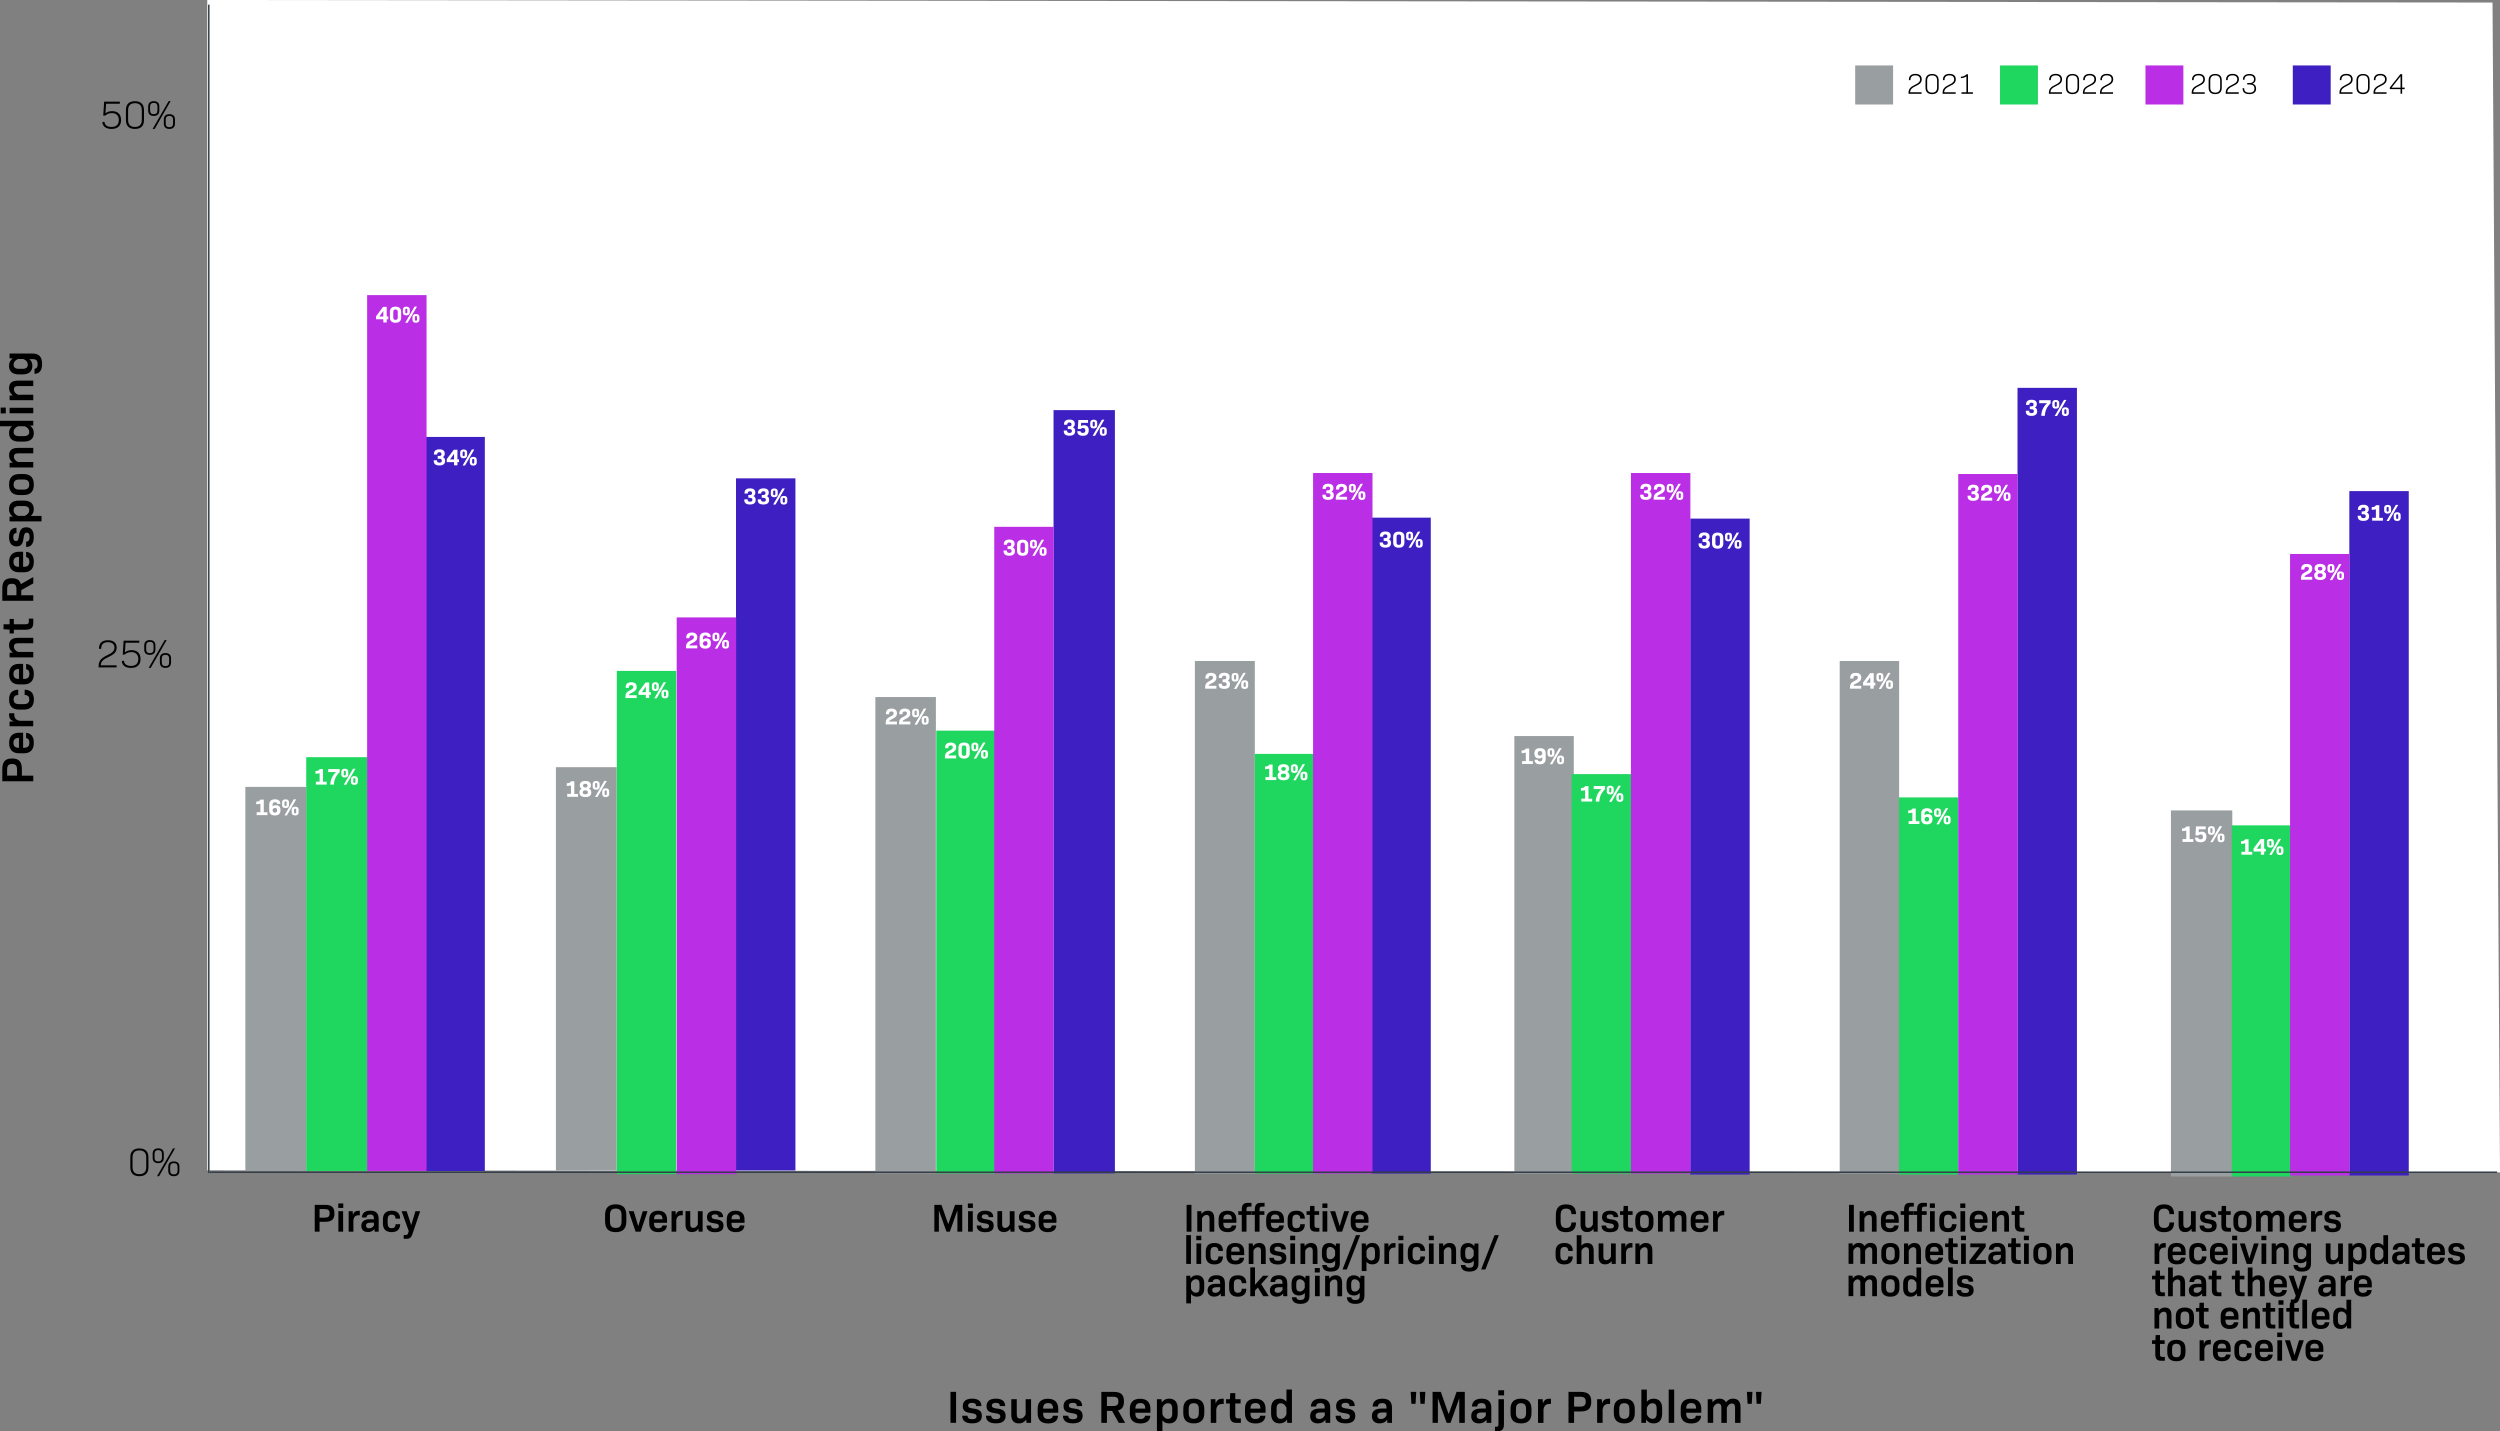
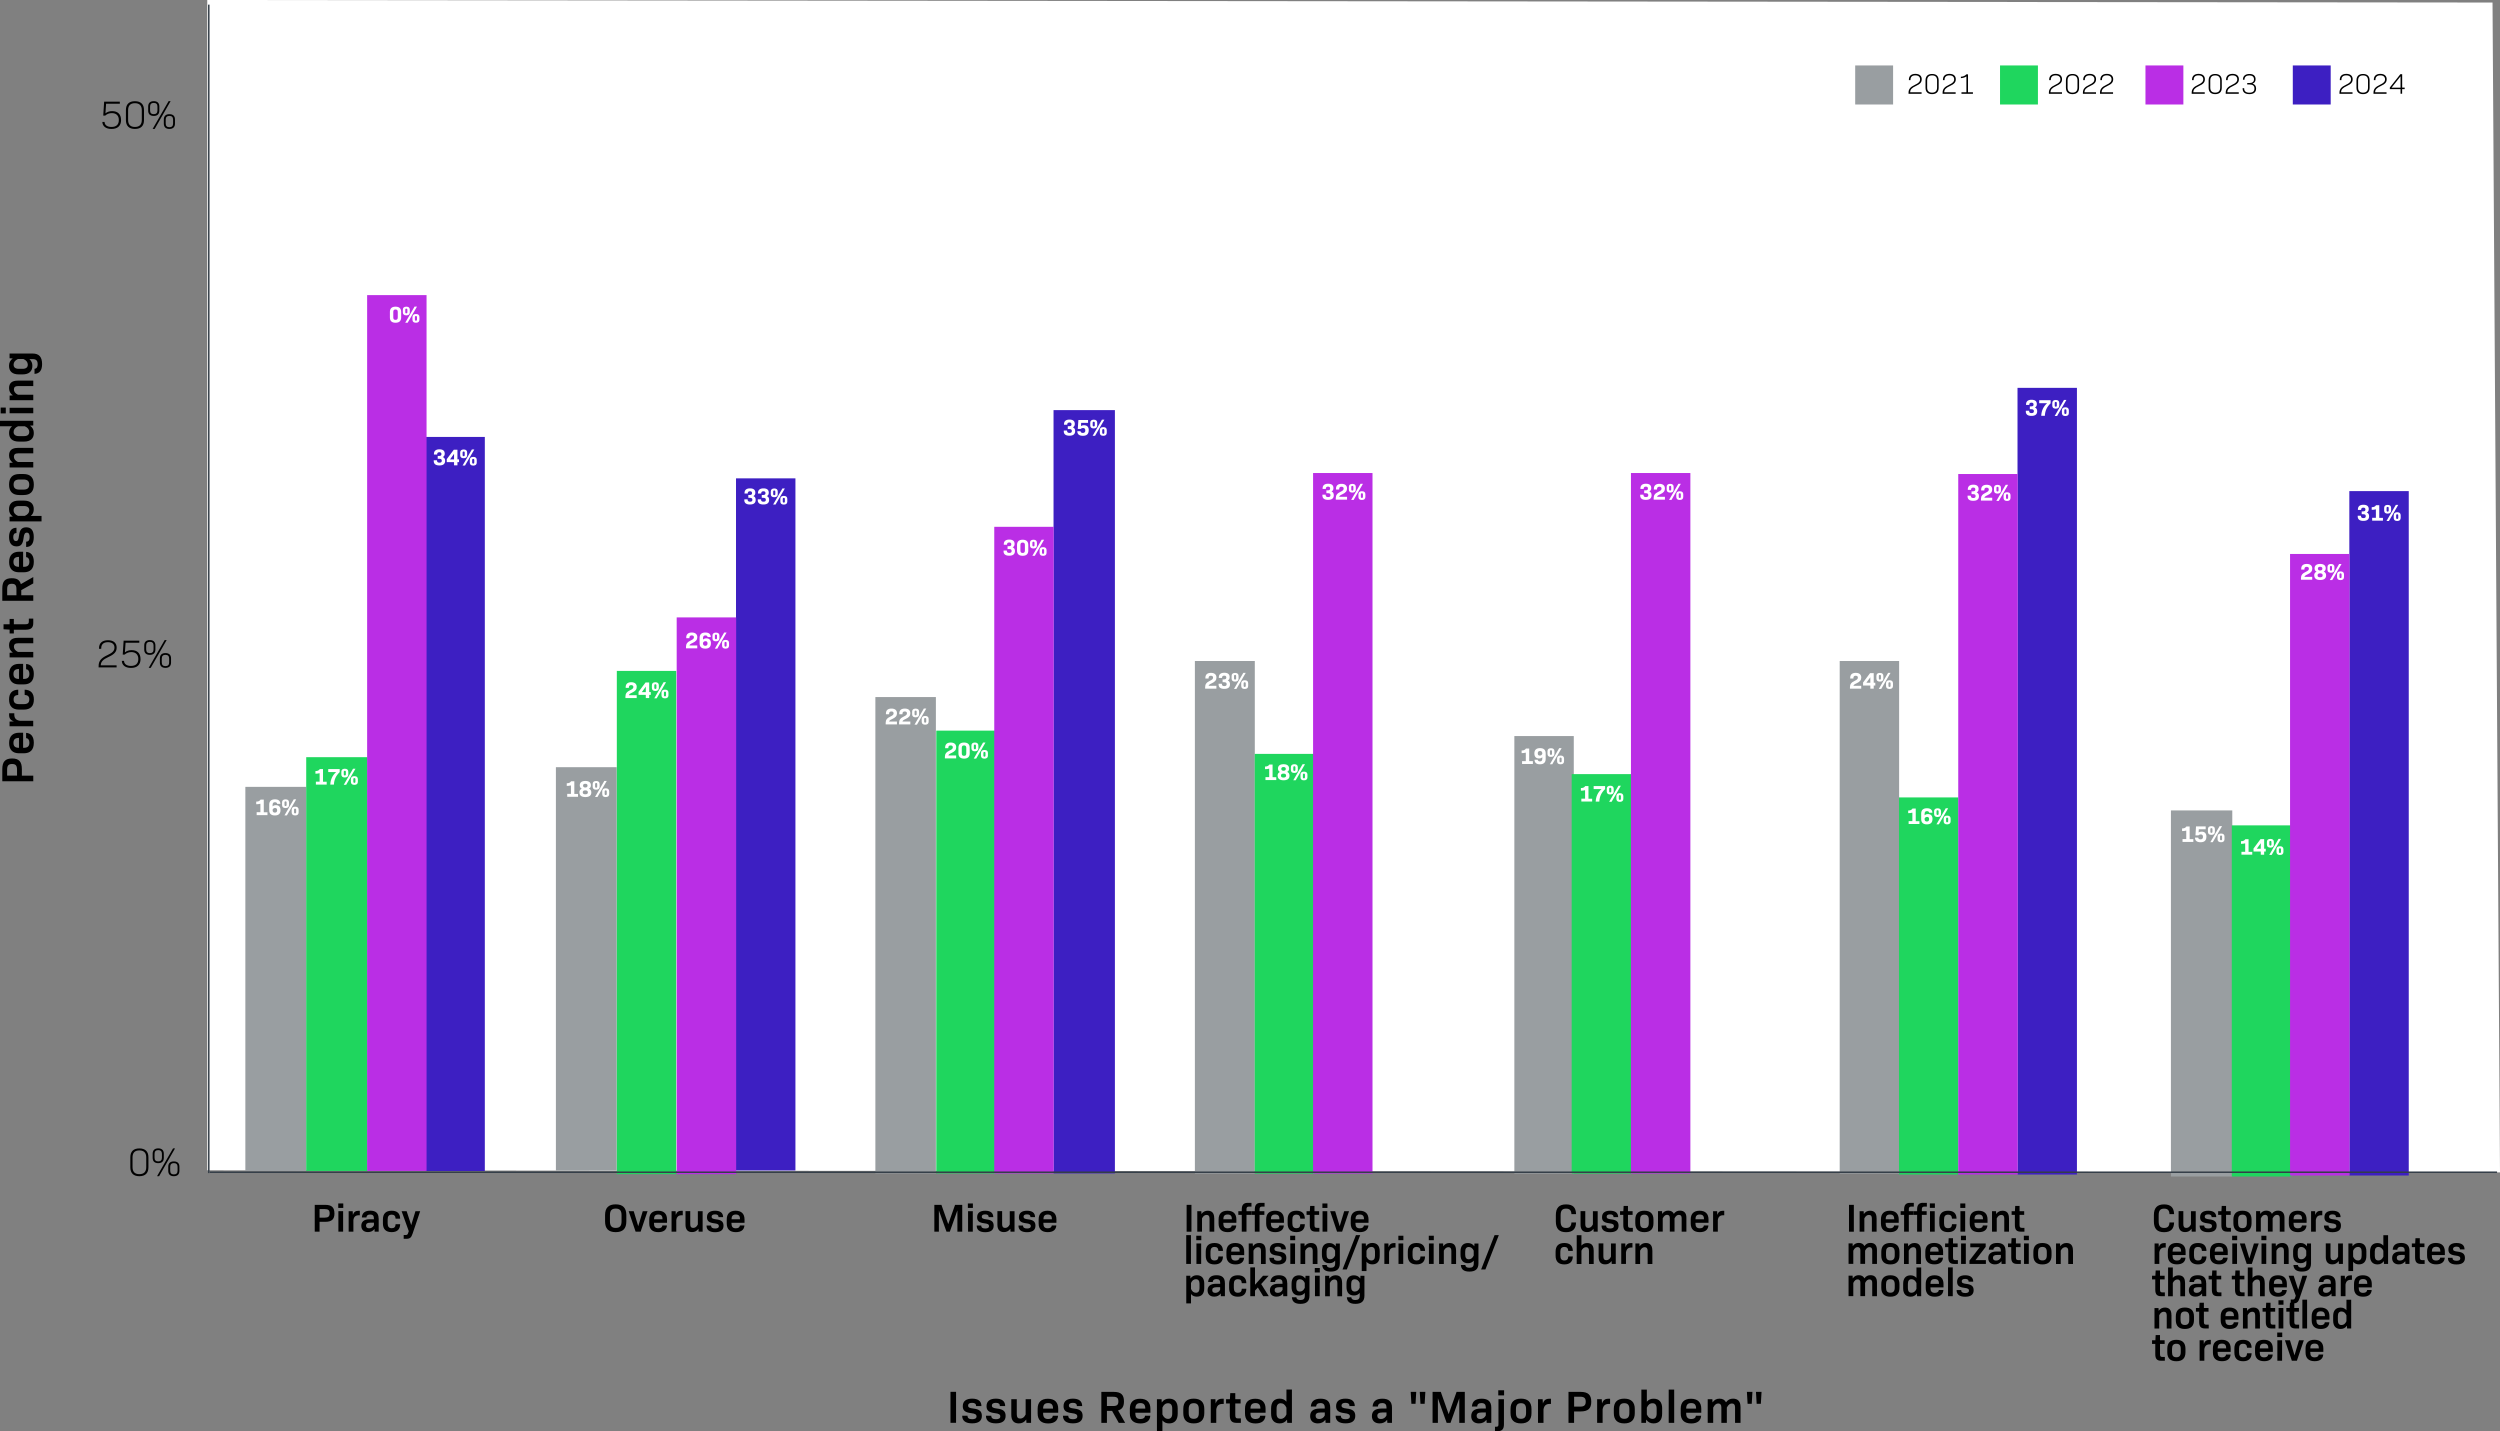
<svg xmlns="http://www.w3.org/2000/svg" width="1200" height="686.94">
  <rect width="100%" height="100%" fill="#808080" stroke="none" />
  <g fill="none" fill-rule="evenodd">
    <path fill="#FFF" fill-rule="nonzero" d="M99.48 561.736V0l1096.934 1.219L1200 562.74z" />
    <g fill="#000" fill-rule="nonzero">
      <path d="M70.193 560.23v-4.662c0-2.224-1.1-3.371-3.3-3.371-2.199 0-3.275 1.123-3.275 3.37v4.663c0 2.223 1.1 3.37 3.276 3.37 2.175 0 3.3-1.123 3.3-3.37m-7.628.095v-4.853c0-2.75 1.507-4.232 4.328-4.232 2.82 0 4.351 1.506 4.351 4.232v4.853c0 2.75-1.506 4.256-4.351 4.256-2.845 0-4.328-1.506-4.328-4.256M85.231 561.927v-1.84c0-1.196-.598-1.794-1.77-1.794-1.17 0-1.768.598-1.768 1.793v1.841c0 1.22.597 1.793 1.769 1.793 1.171 0 1.769-.598 1.769-1.793m-4.47.072v-1.96c0-1.674.956-2.559 2.677-2.559s2.678.885 2.678 2.558v1.96c0 1.674-.957 2.583-2.678 2.583s-2.678-.909-2.678-2.582m2.295-10.759h.957l-7.65 13.34h-.981l7.674-13.34Zm-5.331 4.447v-1.84c0-1.196-.598-1.794-1.77-1.794-1.17 0-1.768.598-1.768 1.793v1.841c0 1.22.597 1.793 1.769 1.793 1.171 0 1.769-.598 1.769-1.793m-4.447.072v-1.96c0-1.674.956-2.583 2.678-2.583 1.721 0 2.677.909 2.677 2.582v1.96c0 1.674-.956 2.559-2.677 2.559-1.722 0-2.678-.885-2.678-2.558M5.786 366.72c-1.674 0-2.367.742-2.367 2.702v2.869h4.757v-2.869c0-1.96-.669-2.702-2.39-2.702m.024-2.653c3.299 0 4.685 1.53 4.685 5.164v3.084h5.475v2.678H1.1v-5.762c0-3.634 1.41-5.164 4.733-5.164M9.109 358.95v-4.757c-1.841 0-2.654.717-2.654 2.367s.813 2.39 2.654 2.39m2.295 0c1.84 0 2.702-.74 2.702-2.438 0-1.387-.598-2.128-1.578-2.224v-2.51c2.414.144 3.705 1.841 3.705 4.758 0 3.323-1.65 5.044-4.829 5.044H9.181c-3.132 0-4.806-1.697-4.806-4.925 0-3.227 1.698-4.949 4.83-4.949h1.888v7.244h.359-.048ZM4.375 342.382h2.487v.598c0 1.745.765 2.678 2.653 2.989h6.431v2.63H4.59v-2.224l2.08-.12c-1.578-.502-2.295-1.458-2.295-3.06v-.813ZM11.38 340.613H9.157c-3.18 0-4.806-1.65-4.806-4.853 0-3.012 1.459-4.638 4.4-4.71v2.51c-1.53.12-2.224.766-2.224 2.176 0 1.53.813 2.247 2.677 2.247h2.176c1.865 0 2.678-.717 2.678-2.247 0-1.41-.67-2.08-2.224-2.176v-2.51c2.941.072 4.423 1.698 4.423 4.71 0 3.204-1.65 4.853-4.83 4.853M9.109 325.886v-4.758c-1.841 0-2.654.718-2.654 2.367 0 1.65.813 2.391 2.654 2.391m2.295 0c1.84 0 2.702-.741 2.702-2.438 0-1.387-.598-2.128-1.578-2.224v-2.51c2.414.143 3.705 1.84 3.705 4.757 0 3.324-1.65 5.045-4.829 5.045H9.181c-3.132 0-4.806-1.698-4.806-4.925 0-3.228 1.698-4.949 4.83-4.949h1.888v7.244h.359-.048ZM8.463 306.138h7.507v2.63H8.702c-1.386 0-2.032.526-2.032 1.602s.646 1.937 1.937 2.558h7.363v2.63H4.614v-2.223l1.554-.096c-1.267-.909-1.817-2.032-1.817-3.515 0-2.366 1.41-3.562 4.112-3.562M13.843 296.934h2.127v2.104c0 2.247-1.075 3.227-3.634 3.227h-5.69v1.793H4.614v-1.84l-2.917-.168v-2.415h2.917v-2.558h2.032v2.558h5.595c1.243 0 1.602-.31 1.602-1.41v-1.291ZM7.89 285.721v-2.964c0-1.89-.646-2.535-2.224-2.535-1.578 0-2.223.646-2.223 2.535v2.964h4.47-.023Zm2.319-2.462v2.462h5.761v2.678H1.1v-5.905c0-3.515 1.339-4.95 4.566-4.95 2.463 0 3.825.861 4.327 2.846l5.977-3.42v3.061l-5.761 3.228ZM9.109 272.07v-4.758c-1.841 0-2.654.717-2.654 2.367s.813 2.39 2.654 2.39m2.295 0c1.84 0 2.702-.74 2.702-2.438 0-1.386-.598-2.128-1.578-2.223v-2.51c2.414.143 3.705 1.84 3.705 4.757 0 3.323-1.65 5.045-4.829 5.045H9.181c-3.132 0-4.806-1.698-4.806-4.925 0-3.228 1.698-4.95 4.83-4.95h1.888v7.245h.359-.048ZM12.552 262.507v-2.51c1.123 0 1.673-.694 1.673-2.248 0-1.387-.454-2.08-1.339-2.08-.932 0-1.362.693-1.578 2.63-.358 2.893-1.267 3.969-3.37 3.969-2.344 0-3.587-1.602-3.587-4.495s1.22-4.447 3.562-4.447v2.534c-1.051 0-1.554.622-1.554 1.937s.479 1.913 1.291 1.913c.909 0 1.244-.646 1.459-2.51.335-2.965 1.363-4.089 3.514-4.089 2.391 0 3.586 1.578 3.586 4.686 0 3.108-1.219 4.758-3.681 4.758M9.061 242.902c-1.697 0-2.534.718-2.534 1.985 0 1.267.74 2.151 2.104 2.725h3.275c1.387-.597 2.128-1.506 2.128-2.725 0-1.22-.813-1.985-2.534-1.985H9.06Zm-.048-2.606H11.5c3.084 0 4.71 1.483 4.71 4.113 0 1.362-.43 2.39-1.435 3.227h5.164v2.63H4.59v-2.223l1.554-.096c-1.243-.909-1.817-2.008-1.817-3.538 0-2.63 1.602-4.113 4.686-4.113M11.213 230.16H9.348c-1.937 0-2.821.765-2.821 2.438 0 1.674.884 2.415 2.82 2.415h1.866c1.936 0 2.82-.741 2.82-2.415 0-1.673-.884-2.438-2.82-2.438m.071 7.459H9.3c-3.275 0-4.949-1.698-4.949-5.02 0-3.324 1.65-5.07 4.95-5.07h1.983c3.276 0 4.95 1.722 4.95 5.07 0 3.346-1.65 5.02-4.95 5.02M8.463 214.978h7.507v2.63H8.702c-1.386 0-2.032.526-2.032 1.602s.646 1.936 1.937 2.558h7.363v2.63H4.614v-2.224l1.554-.095c-1.267-.933-1.817-2.032-1.817-3.515 0-2.367 1.41-3.562 4.112-3.562M11.906 204.602H8.655c-1.387.622-2.128 1.53-2.128 2.75 0 1.219.813 1.984 2.534 1.984H11.5c1.697 0 2.534-.717 2.534-2.008 0-1.196-.741-2.128-2.128-2.726M0 201.972h15.97v2.248l-1.554.095c1.244.909 1.817 2.009 1.817 3.539 0 2.606-1.601 4.112-4.686 4.112H9.061c-3.084 0-4.71-1.506-4.71-4.112 0-1.363.454-2.415 1.435-3.252H0v-2.63Z" />
    </g>
    <path fill="#000" fill-rule="nonzero" d="M4.614 195.732H15.97v2.63H4.614v-2.63Zm-4.303-.095h2.462v2.797H.311v-2.797Z" />
    <g fill="#000" fill-rule="nonzero">
      <path d="M8.463 182.679h7.507v2.63H8.702c-1.386 0-2.032.526-2.032 1.602 0 1.075.646 1.936 1.937 2.558h7.363v2.63H4.614v-2.224l1.554-.096c-1.267-.932-1.817-2.032-1.817-3.514 0-2.367 1.41-3.562 4.112-3.562M11.284 172.327H8.583c-1.339.621-2.056 1.53-2.056 2.701 0 1.291.837 2.009 2.534 2.009h1.745c1.722 0 2.535-.718 2.535-1.985 0-1.195-.718-2.127-2.08-2.725m-6.647-2.63h11.07c3.084 0 4.518 1.674 4.518 5.045 0 2.964-1.148 4.566-3.634 4.733v-2.438c1.076-.12 1.506-.909 1.506-2.224 0-1.697-.693-2.438-2.414-2.438h-1.554c.98.86 1.434 1.888 1.434 3.227 0 2.606-1.626 4.112-4.71 4.112H9.013c-3.084 0-4.686-1.506-4.686-4.112 0-1.506.574-2.654 1.793-3.538l-1.53-.096v-2.223l.024-.048Z" />
    </g>
    <path fill="#000" fill-rule="nonzero" d="M456.231 668.077h2.678v14.871h-2.678z" />
    <g fill="#000" fill-rule="nonzero">
      <path d="M461.897 679.553h2.51c0 1.124.694 1.673 2.248 1.673 1.386 0 2.08-.454 2.08-1.338 0-.933-.694-1.363-2.63-1.578-2.893-.359-3.969-1.267-3.969-3.371 0-2.343 1.602-3.586 4.495-3.586s4.447 1.219 4.447 3.562h-2.535c0-1.052-.621-1.554-1.936-1.554s-1.913.478-1.913 1.29c0 .91.646 1.244 2.51 1.46 2.965.334 4.089 1.362 4.089 3.514 0 2.39-1.578 3.586-4.686 3.586-3.108 0-4.758-1.22-4.758-3.682M473.301 679.553h2.51c0 1.124.694 1.673 2.248 1.673 1.386 0 2.08-.454 2.08-1.338 0-.933-.694-1.363-2.63-1.578-2.893-.359-3.969-1.267-3.969-3.371 0-2.343 1.602-3.586 4.495-3.586s4.447 1.219 4.447 3.562h-2.535c0-1.052-.621-1.554-1.936-1.554s-1.913.478-1.913 1.29c0 .91.646 1.244 2.51 1.46 2.965.334 4.089 1.362 4.089 3.514 0 2.39-1.578 3.586-4.686 3.586-3.108 0-4.758-1.22-4.758-3.682M494.914 671.616v11.356h-2.224l-.095-1.602c-.933 1.291-2.056 1.865-3.563 1.865-2.39 0-3.61-1.41-3.61-4.112v-7.507h2.63v7.268c0 1.41.526 2.032 1.65 2.032 1.123 0 1.96-.622 2.606-1.96v-7.34h2.63-.024ZM500.7 676.134h4.757c0-1.84-.717-2.654-2.367-2.654s-2.39.813-2.39 2.654m0 2.295c0 1.841.74 2.702 2.438 2.702 1.387 0 2.128-.598 2.223-1.578h2.51c-.143 2.415-1.84 3.706-4.757 3.706-3.323 0-5.045-1.674-5.045-4.83v-2.223c0-3.132 1.698-4.806 4.925-4.806 3.228 0 4.95 1.698 4.95 4.83v1.888h-7.245v.36-.049ZM510.262 679.553h2.51c0 1.124.694 1.673 2.248 1.673 1.387 0 2.08-.454 2.08-1.338 0-.933-.693-1.363-2.63-1.578-2.893-.359-3.968-1.267-3.968-3.371 0-2.343 1.601-3.586 4.494-3.586s4.447 1.219 4.447 3.562h-2.534c0-1.052-.622-1.554-1.937-1.554s-1.912.478-1.912 1.29c0 .91.645 1.244 2.51 1.46 2.964.334 4.088 1.362 4.088 3.514 0 2.39-1.578 3.586-4.686 3.586-3.108 0-4.757-1.22-4.757-3.682M531.325 674.891h2.965c1.888 0 2.534-.622 2.534-2.223 0-1.602-.646-2.224-2.534-2.224h-2.965v4.47-.023Zm2.463 2.319h-2.463v5.762h-2.678v-14.87h5.906c3.514 0 4.949 1.338 4.949 4.566 0 2.462-.861 3.825-2.845 4.327l3.418 5.977h-3.06l-3.227-5.762ZM544.976 676.134h4.758c0-1.84-.717-2.654-2.367-2.654s-2.39.813-2.39 2.654m0 2.295c0 1.841.74 2.702 2.438 2.702 1.387 0 2.128-.598 2.223-1.578h2.51c-.143 2.415-1.84 3.706-4.757 3.706-3.323 0-5.068-1.674-5.068-4.83v-2.223c0-3.132 1.697-4.806 4.925-4.806 3.227 0 4.949 1.698 4.949 4.83v1.888h-7.244v.36l.023-.049ZM562.668 676.086c0-1.697-.717-2.534-1.984-2.534s-2.152.741-2.726 2.104v3.275c.598 1.387 1.507 2.128 2.726 2.128 1.22 0 1.984-.813 1.984-2.534v-2.439Zm2.63-.047v2.486c0 3.084-1.482 4.71-4.112 4.71-1.363 0-2.39-.43-3.228-1.459v5.164h-2.63v-15.324h2.224l.096 1.554c.908-1.244 2.008-1.817 3.538-1.817 2.63 0 4.112 1.601 4.112 4.686M575.435 678.214v-1.865c0-1.936-.765-2.82-2.439-2.82-1.673 0-2.414.884-2.414 2.82v1.865c0 1.937.74 2.821 2.414 2.821 1.674 0 2.439-.884 2.439-2.82m-7.46.07v-1.983c0-3.276 1.698-4.95 5.021-4.95s5.069 1.674 5.069 4.95v1.984c0 3.275-1.722 4.949-5.069 4.949s-5.02-1.674-5.02-4.95M587.389 671.4v2.487h-.598c-1.745 0-2.678.765-2.988 2.654v6.43h-2.63v-11.355h2.223l.12 2.08c.502-1.578 1.458-2.296 3.06-2.296h.813ZM595.613 680.844v2.128h-2.104c-2.247 0-3.204-1.076-3.204-3.634v-5.69h-1.793v-2.032h1.841l.168-2.917h2.414v2.917h2.558v2.032h-2.558v5.594c0 1.243.311 1.602 1.387 1.602h1.291ZM600.227 676.134h4.758c0-1.84-.717-2.654-2.367-2.654s-2.39.813-2.39 2.654m0 2.295c0 1.841.74 2.702 2.438 2.702 1.386 0 2.128-.598 2.223-1.578h2.51c-.143 2.415-1.84 3.706-4.757 3.706-3.323 0-5.045-1.674-5.045-4.83v-2.223c0-3.132 1.698-4.806 4.925-4.806 3.228 0 4.95 1.698 4.95 4.83v1.888h-7.245v.36-.049ZM617.489 678.931v-3.251c-.622-1.387-1.53-2.128-2.75-2.128s-1.984.813-1.984 2.534v2.439c0 1.697.717 2.534 2.008 2.534 1.195 0 2.128-.741 2.726-2.128m2.63-11.93v15.97h-2.248l-.096-1.553c-.908 1.243-2.008 1.817-3.538 1.817-2.606 0-4.112-1.602-4.112-4.686v-2.487c0-3.084 1.506-4.71 4.112-4.71 1.363 0 2.415.455 3.252 1.435v-5.81h2.63v.024ZM635.897 679.41v-1.411h-2.056c-1.697 0-2.343.55-2.343 1.602 0 .98.598 1.53 1.722 1.53 1.195 0 2.104-.598 2.677-1.721m2.606-3.802v7.364h-2.223l-.096-1.483c-.86 1.172-2.032 1.746-3.634 1.746-2.27 0-3.681-1.267-3.681-3.49 0-2.344 1.506-3.635 4.59-3.635h2.415v-.502c0-1.434-.646-2.128-2.08-2.128-1.34 0-2.009.574-2.056 1.65h-2.535c.168-2.486 1.698-3.753 4.71-3.753 3.013 0 4.59 1.362 4.59 4.255M641.11 679.553h2.51c0 1.124.693 1.673 2.247 1.673 1.387 0 2.08-.454 2.08-1.338 0-.933-.693-1.363-2.63-1.578-2.893-.359-3.992-1.267-3.992-3.371 0-2.343 1.601-3.586 4.518-3.586s4.447 1.219 4.447 3.562h-2.534c0-1.052-.622-1.554-1.913-1.554-1.29 0-1.913.478-1.913 1.29 0 .91.646 1.244 2.51 1.46 2.965.334 4.089 1.362 4.089 3.514 0 2.39-1.578 3.586-4.686 3.586-3.108 0-4.758-1.22-4.758-3.682M665.52 679.41v-1.411h-2.057c-1.697 0-2.343.55-2.343 1.602 0 .98.598 1.53 1.721 1.53 1.196 0 2.104-.598 2.678-1.721m2.63-3.802v7.364h-2.223l-.096-1.483c-.86 1.172-2.032 1.746-3.634 1.746-2.271 0-3.682-1.267-3.682-3.49 0-2.344 1.506-3.635 4.59-3.635h2.415v-.502c0-1.434-.621-2.128-2.08-2.128-1.339 0-2.008.574-2.056 1.65h-2.534c.167-2.486 1.697-3.753 4.71-3.753 3.012 0 4.59 1.362 4.59 4.255" />
    </g>
    <path fill="#000" fill-rule="nonzero" d="M681.49 668.101h2.677l-.335 5.714h-2.008l-.335-5.714Zm-4.352 0h2.654l-.335 5.714h-1.984l-.335-5.714ZM703.102 682.972h-2.654v-11.811l-4.207 11.811H694.4l-4.208-11.811v11.811h-2.558v-14.871h3.945l3.777 10.711 3.801-10.711h3.945z" />
    <g fill="#000" fill-rule="nonzero">
      <path d="M713.191 679.41v-1.411h-2.056c-1.697 0-2.343.55-2.343 1.602 0 .98.598 1.53 1.721 1.53 1.196 0 2.104-.598 2.678-1.721m2.63-3.802v7.364h-2.224l-.095-1.483c-.86 1.172-2.032 1.746-3.634 1.746-2.271 0-3.682-1.267-3.682-3.49 0-2.344 1.506-3.635 4.59-3.635h2.415v-.502c0-1.434-.645-2.128-2.08-2.128-1.339 0-2.008.574-2.056 1.65h-2.534c.167-2.486 1.697-3.753 4.71-3.753 3.012 0 4.59 1.362 4.59 4.255M719.168 667.336h2.797v2.463h-2.797v-2.463Zm-1.578 17.5h.622c.813 0 1.052-.286 1.052-1.195v-12.025h2.63v12.025c0 2.295-.885 3.3-2.941 3.3h-1.363v-2.128.024ZM732.508 678.214v-1.865c0-1.936-.765-2.82-2.438-2.82-1.674 0-2.415.884-2.415 2.82v1.865c0 1.937.741 2.821 2.415 2.821 1.673 0 2.438-.884 2.438-2.82m-7.459.07v-1.983c0-3.276 1.698-4.95 5.02-4.95 3.324 0 5.045 1.674 5.045 4.95v1.984c0 3.275-1.72 4.949-5.044 4.949-3.323 0-5.02-1.674-5.02-4.95M744.462 671.4v2.487h-.597c-1.746 0-2.678.765-2.989 2.654v6.43h-2.63v-11.355h2.224l.12 2.08c.501-1.578 1.458-2.296 3.06-2.296h.812ZM761.15 672.787c0-1.673-.741-2.367-2.702-2.367h-2.869v4.758h2.87c1.96 0 2.7-.67 2.7-2.39m2.655.023c0 3.3-1.53 4.686-5.164 4.686h-3.084v5.475h-2.678v-14.87h5.762c3.634 0 5.164 1.41 5.164 4.733M772.84 671.4v2.487h-.597c-1.745 0-2.678.765-2.988 2.654v6.43h-2.63v-11.355h2.223l.12 2.08c.502-1.578 1.458-2.296 3.06-2.296h.813ZM782.093 678.214v-1.865c0-1.936-.765-2.82-2.438-2.82-1.674 0-2.415.884-2.415 2.82v1.865c0 1.937.741 2.821 2.415 2.821 1.673 0 2.438-.884 2.438-2.82m-7.46.07v-1.983c0-3.276 1.698-4.95 5.022-4.95 3.323 0 5.044 1.674 5.044 4.95v1.984c0 3.275-1.721 4.949-5.044 4.949-3.324 0-5.021-1.674-5.021-4.95M795.195 676.086c0-1.721-.718-2.534-1.985-2.534-1.267 0-2.152.741-2.725 2.128v3.251c.597 1.387 1.53 2.128 2.725 2.128 1.267 0 1.985-.837 1.985-2.534v-2.439Zm2.63-.024v2.487c0 3.084-1.483 4.686-4.113 4.686-1.53 0-2.654-.574-3.538-1.841l-.096 1.578h-2.223v-15.97h2.63v5.809c.86-1.004 1.888-1.434 3.251-1.434 2.63 0 4.112 1.625 4.112 4.71" />
    </g>
    <path fill="#000" fill-rule="nonzero" d="M800.98 667.001h2.63v15.97h-2.63z" />
    <g fill="#000" fill-rule="nonzero">
      <path d="M809.372 676.134h4.757c0-1.84-.717-2.654-2.366-2.654-1.65 0-2.391.813-2.391 2.654m0 2.295c0 1.841.741 2.702 2.438 2.702 1.387 0 2.128-.598 2.224-1.578h2.51c-.143 2.415-1.84 3.706-4.757 3.706-3.324 0-5.045-1.674-5.045-4.83v-2.223c0-3.132 1.697-4.806 4.925-4.806 3.228 0 4.949 1.698 4.949 4.83v1.888h-7.244v.36-.049ZM835.455 675.226v7.746h-2.63v-7.483c0-1.244-.55-1.817-1.506-1.817s-1.745.597-2.438 1.96v7.34h-2.63v-7.483c0-1.244-.55-1.817-1.506-1.817-.957 0-1.722.597-2.415 1.984v7.316h-2.63v-11.356h2.223l.096 1.554c.86-1.244 1.913-1.817 3.371-1.817s2.558.621 3.084 1.769c.933-1.267 1.984-1.77 3.395-1.77 2.295 0 3.562 1.363 3.562 3.874" />
    </g>
    <path fill="#000" fill-rule="nonzero" d="M842.867 668.101h2.677l-.335 5.714h-2.008l-.334-5.714Zm-4.352 0h2.654l-.335 5.714h-1.984l-.335-5.714Z" />
    <g fill="#000" fill-rule="nonzero">
      <path d="M58.12 57.57c0 2.845-1.674 4.327-4.59 4.327-2.702 0-4.328-1.29-4.4-3.37h1.052c.048 1.505 1.291 2.414 3.323 2.414 2.296 0 3.539-1.124 3.539-3.323 0-2.2-1.315-3.324-3.347-3.324-1.267 0-2.32.407-3.204 1.196h-.932l.43-6.694h7.531V49.8h-6.599l-.31 4.59c.884-.693 1.96-1.052 3.227-1.052 2.678 0 4.256 1.506 4.256 4.256M68.065 57.57v-4.662c0-2.224-1.1-3.371-3.299-3.371-2.2 0-3.275 1.147-3.275 3.37v4.663c0 2.223 1.1 3.37 3.275 3.37 2.176 0 3.3-1.147 3.3-3.37m-7.627.095v-4.853c0-2.75 1.506-4.231 4.327-4.231 2.821 0 4.351 1.482 4.351 4.231v4.853c0 2.75-1.506 4.232-4.351 4.232-2.845 0-4.327-1.506-4.327-4.232M83.08 59.267v-1.84c0-1.196-.598-1.794-1.77-1.794-1.171 0-1.769.598-1.769 1.793v1.841c0 1.22.598 1.793 1.77 1.793 1.17 0 1.768-.573 1.768-1.793m-4.446.048v-1.96c0-1.674.956-2.558 2.677-2.558 1.722 0 2.678.884 2.678 2.558v1.96c0 1.674-.956 2.582-2.678 2.582-1.721 0-2.677-.908-2.677-2.582m2.295-10.758h.956l-7.65 13.34h-.98l7.674-13.34Zm-5.356 4.446v-1.84c0-1.196-.597-1.77-1.769-1.77-1.171 0-1.769.598-1.769 1.77v1.84c0 1.22.598 1.794 1.77 1.794 1.17 0 1.768-.598 1.768-1.794m-4.447.096v-1.96c0-1.674.957-2.582 2.678-2.582s2.678.908 2.678 2.582v1.96c0 1.674-.957 2.558-2.678 2.558s-2.678-.884-2.678-2.558M48.365 319.36h7.603v1.003h-8.63v-.717c0-2.343 1.17-3.777 4.231-5.188 2.486-1.147 3.371-2.104 3.371-3.634 0-1.53-1.052-2.582-3.132-2.582s-3.227 1.004-3.227 2.965v.215h-1.052v-.31c0-2.44 1.577-3.802 4.303-3.802 2.725 0 4.16 1.386 4.16 3.538 0 1.96-1.052 3.18-3.921 4.495-2.678 1.22-3.682 2.319-3.706 4.064M67.468 316.275c0 2.845-1.674 4.328-4.59 4.328-2.702 0-4.328-1.292-4.4-3.371h1.052c.048 1.506 1.291 2.414 3.323 2.414 2.296 0 3.539-1.123 3.539-3.323S65.052 313 63.045 313c-1.267 0-2.32.406-3.204 1.195h-.932l.43-6.67h7.53v1.004h-6.598l-.31 4.59c.884-.693 1.96-1.052 3.227-1.052 2.678 0 4.256 1.507 4.256 4.256M81.19 317.949v-1.841c0-1.196-.597-1.793-1.769-1.793-1.171 0-1.769.597-1.769 1.793v1.84c0 1.22.598 1.794 1.77 1.794 1.17 0 1.769-.574 1.769-1.793m-4.447.048v-1.96c0-1.674.956-2.559 2.677-2.559 1.722 0 2.678.885 2.678 2.558v1.96c0 1.674-.956 2.583-2.678 2.583-1.72 0-2.677-.909-2.677-2.582m2.295-10.759h.956l-7.65 13.34h-.98l7.674-13.34Zm-5.331 4.47v-1.84c0-1.195-.598-1.793-1.77-1.793-1.171 0-1.769.598-1.769 1.793v1.84c0 1.22.598 1.794 1.77 1.794 1.17 0 1.769-.598 1.769-1.793m-4.471.072v-1.96c0-1.674.956-2.583 2.677-2.583 1.722 0 2.678.909 2.678 2.582v1.96c0 1.674-.956 2.559-2.678 2.559-1.72 0-2.677-.885-2.677-2.558" />
    </g>
    <path stroke="#333D47" stroke-width=".72" d="M100.221 2.223v560.875" />
    <g fill="#000" fill-rule="nonzero">
      <path d="M916.837 44.277h5.523v.741h-6.264v-.526c0-1.697.86-2.75 3.084-3.777 1.817-.837 2.462-1.53 2.462-2.654 0-1.124-.765-1.889-2.27-1.889-1.507 0-2.344.718-2.344 2.152v.143h-.765v-.239c0-1.769 1.148-2.773 3.132-2.773 1.985 0 3.036 1.004 3.036 2.582 0 1.435-.765 2.32-2.845 3.252-1.96.908-2.677 1.673-2.701 2.964M929.795 42.03v-3.395c0-1.626-.789-2.439-2.39-2.439-1.603 0-2.368.837-2.368 2.439v3.395c0 1.625.79 2.438 2.367 2.438 1.578 0 2.391-.836 2.391-2.438m-5.547.071v-3.514c0-1.984 1.1-3.084 3.156-3.084s3.156 1.076 3.156 3.084v3.514c0 2.009-1.1 3.085-3.156 3.085s-3.156-1.076-3.156-3.085M933.19 44.277h5.523v.741h-6.264v-.526c0-1.697.86-2.75 3.084-3.777 1.817-.837 2.462-1.53 2.462-2.654 0-1.124-.765-1.889-2.27-1.889-1.507 0-2.344.718-2.344 2.152v.143h-.765v-.239c0-1.769 1.148-2.773 3.132-2.773 1.984 0 3.036 1.004 3.036 2.582 0 1.435-.765 2.32-2.845 3.252-1.96.908-2.677 1.673-2.701 2.964M947.009 44.277v.741h-5.5v-.741h2.368v-7.603c-.79.55-1.65.765-2.654.837v-.67c1.124-.071 1.984-.43 2.654-1.17h.765v8.63h2.367v-.024ZM984.233 44.277h5.523v.741h-6.288v-.526c0-1.697.86-2.75 3.084-3.777 1.793-.837 2.439-1.53 2.439-2.654 0-1.124-.766-1.889-2.272-1.889-1.506 0-2.343.718-2.343 2.152v.143h-.765v-.239c0-1.769 1.148-2.773 3.132-2.773 1.985 0 3.036 1.004 3.036 2.582 0 1.435-.765 2.32-2.845 3.252-1.96.908-2.677 1.673-2.701 2.964M997.19 42.03v-3.395c0-1.626-.788-2.439-2.39-2.439s-2.367.837-2.367 2.439v3.395c0 1.625.79 2.438 2.367 2.438 1.578 0 2.39-.836 2.39-2.438m-5.546.071v-3.514c0-1.984 1.1-3.084 3.156-3.084s3.156 1.076 3.156 3.084v3.514c0 2.009-1.1 3.085-3.156 3.085s-3.156-1.076-3.156-3.085M1000.562 44.277h5.523v.741h-6.288v-.526c0-1.697.86-2.75 3.084-3.777 1.793-.837 2.438-1.53 2.438-2.654 0-1.124-.765-1.889-2.27-1.889-1.507 0-2.344.718-2.344 2.152v.143h-.765v-.239c0-1.769 1.148-2.773 3.132-2.773 1.985 0 3.036 1.004 3.036 2.582 0 1.435-.765 2.32-2.845 3.252-1.96.908-2.677 1.673-2.701 2.964M1008.738 44.277h5.523v.741h-6.264v-.526c0-1.697.86-2.75 3.084-3.777 1.817-.837 2.463-1.53 2.463-2.654 0-1.124-.765-1.889-2.271-1.889-1.507 0-2.343.718-2.343 2.152v.143h-.765v-.239c0-1.769 1.147-2.773 3.131-2.773 1.985 0 3.037 1.004 3.037 2.582 0 1.435-.765 2.32-2.845 3.252-1.96.908-2.678 1.673-2.702 2.964M1052.752 44.277h5.523v.741h-6.264v-.526c0-1.697.86-2.75 3.084-3.777 1.817-.837 2.463-1.53 2.463-2.654 0-1.124-.765-1.889-2.271-1.889-1.507 0-2.343.718-2.343 2.152v.143h-.765v-.239c0-1.769 1.147-2.773 3.132-2.773 1.984 0 3.036 1.004 3.036 2.582 0 1.435-.765 2.32-2.845 3.252-1.96.908-2.678 1.673-2.702 2.964M1065.686 42.03v-3.395c0-1.626-.788-2.439-2.39-2.439s-2.367.837-2.367 2.439v3.395c0 1.625.789 2.438 2.367 2.438 1.578 0 2.39-.836 2.39-2.438m-5.546.071v-3.514c0-1.984 1.1-3.084 3.156-3.084s3.156 1.076 3.156 3.084v3.514c0 2.009-1.1 3.085-3.156 3.085s-3.156-1.076-3.156-3.085M1069.081 44.277h5.523v.741h-6.264v-.526c0-1.697.86-2.75 3.084-3.777 1.817-.837 2.463-1.53 2.463-2.654 0-1.124-.765-1.889-2.271-1.889-1.507 0-2.343.718-2.343 2.152v.143h-.765v-.239c0-1.769 1.147-2.773 3.132-2.773 1.984 0 3.036 1.004 3.036 2.582 0 1.435-.765 2.32-2.845 3.252-1.96.908-2.678 1.673-2.702 2.964M1076.445 42.58v-.24h.765v.144c0 1.315.837 2.008 2.486 2.008 1.65 0 2.439-.67 2.439-2.008 0-1.267-.765-1.937-2.39-1.937h-1.077v-.693h1.124c1.363 0 2.128-.621 2.128-1.793 0-1.171-.813-1.865-2.248-1.865-1.434 0-2.319.717-2.319 1.985v.095h-.74v-.143c0-1.626 1.17-2.63 3.107-2.63 1.937 0 2.965.932 2.965 2.51 0 1.076-.502 1.817-1.482 2.128 1.147.335 1.72 1.124 1.72 2.367 0 1.769-1.147 2.678-3.227 2.678s-3.227-.933-3.227-2.606M1123.687 44.277h5.522v.741h-6.264v-.526c0-1.697.861-2.75 3.085-3.777 1.817-.837 2.462-1.53 2.462-2.654 0-1.124-.765-1.889-2.271-1.889-1.506 0-2.343.718-2.343 2.152v.143h-.765v-.239c0-1.769 1.147-2.773 3.132-2.773 1.984 0 3.036 1.004 3.036 2.582 0 1.435-.765 2.32-2.845 3.252-1.96.908-2.678 1.673-2.702 2.964M1136.645 42.03v-3.395c0-1.626-.79-2.439-2.391-2.439-1.602 0-2.367.837-2.367 2.439v3.395c0 1.625.789 2.438 2.367 2.438 1.578 0 2.39-.836 2.39-2.438m-5.546.071v-3.514c0-1.984 1.1-3.084 3.156-3.084s3.156 1.076 3.156 3.084v3.514c0 2.009-1.1 3.085-3.156 3.085s-3.156-1.076-3.156-3.085M1140.016 44.277h5.522v.741h-6.264v-.526c0-1.697.861-2.75 3.085-3.777 1.817-.837 2.462-1.53 2.462-2.654 0-1.124-.765-1.889-2.271-1.889-1.506 0-2.343.718-2.343 2.152v.143h-.765v-.239c0-1.769 1.147-2.773 3.132-2.773 1.984 0 3.036 1.004 3.036 2.582 0 1.435-.765 2.32-2.845 3.252-1.96.908-2.678 1.673-2.702 2.964" />
    </g>
    <path fill="#000" fill-rule="nonzero" d="M1152.256 42.078v-5.451l-4.303 5.45h4.303Zm1.96.693h-1.195v2.223h-.765v-2.223h-5.14v-.765l5.045-6.384h.884v6.432h1.196v.693l-.024.024Z" />
    <path fill="#999EA1" fill-rule="nonzero" d="M117.769 377.694h29.263v184.352h-29.263z" />
    <path fill="#1FD65E" fill-rule="nonzero" d="M146.985 363.445h29.454v198.601h-29.454z" />
    <path fill="#3D1FC2" fill-rule="nonzero" d="M204.196 209.742h28.522V562.07h-28.522z" />
    <path fill="#BA2EE5" fill-rule="nonzero" d="M176.224 141.653h28.522v420.393h-28.522z" />
    <g fill="#FFF" fill-rule="nonzero">
      <path d="M128.384 389.863v1.387h-5.188v-1.387h1.794V385.8c-.646.191-1.34.215-2.009.239v-1.267c1.052 0 1.65-.287 2.08-.957h1.554v6.073h1.77v-.024ZM133.023 388.907c0-.694-.311-1.076-.98-1.076-.574 0-.957.287-1.196.837v.167c0 .789.382 1.22 1.1 1.22.717 0 1.076-.407 1.076-1.124m1.625-.072c0 1.674-.884 2.558-2.701 2.558-1.817 0-2.726-.86-2.726-2.534v-2.63c0-1.697.957-2.582 2.774-2.582 1.72 0 2.534.789 2.582 2.176h-1.554c-.048-.455-.36-.79-1.052-.79-.765 0-1.124.431-1.124 1.268v.74c.43-.406.932-.597 1.602-.597 1.41 0 2.2.837 2.2 2.391M142.155 389.863v-1.147c0-.383-.167-.55-.502-.55-.334 0-.502.167-.502.55v1.147c0 .383.168.55.502.55.335 0 .502-.167.502-.55m-2.151.072v-1.243c0-.957.573-1.483 1.673-1.483s1.674.502 1.674 1.483v1.243c0 .956-.574 1.482-1.674 1.482s-1.673-.502-1.673-1.482m-2.439-3.586V385.2c0-.382-.167-.55-.502-.55-.335 0-.502.168-.502.55v1.148c0 .382.167.55.502.55.335 0 .502-.168.502-.55m3.467-2.678h1.147l-4.47 7.722h-1.172l4.47-7.722h.025Zm-5.643 2.725v-1.243c0-.956.574-1.458 1.674-1.458s1.673.502 1.673 1.458v1.243c0 .98-.573 1.483-1.673 1.483s-1.674-.502-1.674-1.483" />
    </g>
    <path fill="#000" fill-rule="nonzero" d="M569.577 578.328h2.319v12.886h-2.319z" />
    <g fill="#000" fill-rule="nonzero">
      <path d="M582.846 584.711v6.503h-2.271v-6.288c0-1.22-.454-1.769-1.387-1.769-.932 0-1.673.55-2.223 1.674v6.383h-2.271v-9.826h1.936l.072 1.339c.789-1.1 1.77-1.578 3.036-1.578 2.056 0 3.084 1.219 3.084 3.562M587.197 585.26h4.113c0-1.601-.622-2.294-2.057-2.294-1.434 0-2.056.693-2.056 2.295m0 2.008c0 1.602.646 2.32 2.104 2.32 1.196 0 1.841-.503 1.937-1.364h2.175c-.143 2.104-1.601 3.204-4.112 3.204-2.869 0-4.375-1.434-4.375-4.184v-1.936c0-2.702 1.482-4.16 4.256-4.16 2.773 0 4.28 1.482 4.28 4.184v1.625h-6.265v.311ZM598.315 580.551v.813h2.319v1.77h-2.32v8.056h-2.27v-8.057h-1.65v-1.77h1.65v-.86c0-2.128.908-3.132 2.796-3.132h1.865v1.793h-1.195c-.885 0-1.22.383-1.22 1.387" />
      <path d="M604.578 580.551v.813h2.32v1.77h-2.32v8.056h-2.27v-8.057h-1.65v-1.77h1.65v-.86c0-2.128.908-3.132 2.796-3.132h1.889v1.793h-1.195c-.885 0-1.22.383-1.22 1.387M610.03 585.26h4.111c0-1.601-.621-2.294-2.056-2.294-1.434 0-2.056.693-2.056 2.295m0 2.008c0 1.602.646 2.32 2.104 2.32 1.196 0 1.841-.503 1.937-1.364h2.175c-.143 2.104-1.602 3.204-4.112 3.204-2.869 0-4.375-1.434-4.375-4.184v-1.936c0-2.702 1.482-4.16 4.256-4.16 2.773 0 4.28 1.482 4.28 4.184v1.625h-6.265v.311ZM618.062 587.245v-1.936c0-2.75 1.435-4.16 4.208-4.16 2.606 0 4.017 1.267 4.064 3.801h-2.175c-.096-1.315-.67-1.913-1.865-1.913-1.315 0-1.96.694-1.96 2.32v1.864c0 1.602.621 2.32 1.96 2.32 1.22 0 1.793-.574 1.865-1.937h2.175c-.047 2.534-1.458 3.825-4.064 3.825-2.773 0-4.208-1.41-4.208-4.184M633.292 589.35v1.84h-1.817c-1.96 0-2.774-.932-2.774-3.132v-4.925h-1.554v-1.77h1.578l.144-2.51h2.08v2.51h2.223v1.77h-2.223v4.853c0 1.076.263 1.387 1.219 1.387h1.124v-.024Z" />
    </g>
    <path fill="#000" fill-rule="nonzero" d="M634.822 581.364h2.27v9.826h-2.27v-9.826Zm-.072-3.706h2.415v2.152h-2.415v-2.152ZM647.54 581.364l-3.323 9.826h-2.438l-3.3-9.826h2.391l2.176 7.22 2.175-7.22zM650.625 585.26h4.112c0-1.6-.622-2.294-2.056-2.294-1.435 0-2.056.693-2.056 2.295m0 2.008c0 1.602.645 2.32 2.104 2.32 1.195 0 1.84-.503 1.936-1.364h2.176c-.144 2.104-1.602 3.204-4.112 3.204-2.87 0-4.376-1.434-4.376-4.184v-1.936c0-2.702 1.483-4.16 4.256-4.16s4.28 1.482 4.28 4.184v1.625h-6.264v.311ZM569.386 592.864h2.271v13.819h-2.271zM574.287 596.856h2.271v9.826h-2.27v-9.826Zm-.071-3.706h2.414v2.152h-2.414v-2.152Z" />
    <g fill="#000" fill-rule="nonzero">
      <path d="M578.758 602.737v-1.936c0-2.75 1.434-4.16 4.208-4.16 2.606 0 4.016 1.267 4.064 3.801h-2.176c-.095-1.315-.669-1.912-1.864-1.912-1.315 0-1.96.693-1.96 2.319v1.865c0 1.601.62 2.319 1.96 2.319 1.219 0 1.793-.574 1.864-1.937h2.176c-.048 2.534-1.458 3.825-4.064 3.825-2.774 0-4.208-1.41-4.208-4.184M590.95 600.753h4.113c0-1.602-.622-2.295-2.056-2.295-1.434 0-2.056.693-2.056 2.295m0 2.008c0 1.602.645 2.32 2.104 2.32 1.195 0 1.84-.503 1.936-1.363h2.176c-.144 2.104-1.602 3.203-4.112 3.203-2.87 0-4.375-1.434-4.375-4.184v-1.936c0-2.702 1.482-4.16 4.255-4.16 2.774 0 4.28 1.482 4.28 4.184v1.626h-6.264v.31ZM607.543 600.203v6.503h-2.271v-6.288c0-1.219-.455-1.769-1.387-1.769-.932 0-1.674.55-2.223 1.674v6.383h-2.272v-9.826h1.937l.072 1.339c.789-1.1 1.769-1.578 3.036-1.578 2.056 0 3.084 1.22 3.084 3.562M609.288 603.742h2.176c0 .956.597 1.434 1.96 1.434 1.196 0 1.793-.406 1.793-1.148 0-.812-.597-1.171-2.271-1.362-2.51-.311-3.443-1.1-3.443-2.917 0-2.032 1.387-3.108 3.897-3.108s3.85 1.052 3.85 3.084h-2.2c0-.908-.526-1.339-1.674-1.339-1.147 0-1.65.407-1.65 1.124 0 .789.575 1.076 2.176 1.267 2.558.287 3.539 1.172 3.539 3.06 0 2.056-1.363 3.108-4.04 3.108-2.678 0-4.113-1.052-4.113-3.18" />
    </g>
    <path fill="#000" fill-rule="nonzero" d="M619.353 596.856h2.272v9.826h-2.272v-9.826Zm-.071-3.706h2.414v2.152h-2.414v-2.152Z" />
    <g fill="#000" fill-rule="nonzero">
      <path d="M632.383 600.203v6.503h-2.271v-6.288c0-1.219-.454-1.769-1.387-1.769-.932 0-1.673.55-2.223 1.674v6.383h-2.271v-9.826h1.936l.072 1.339c.789-1.1 1.769-1.578 3.036-1.578 2.056 0 3.084 1.22 3.084 3.562M640.846 602.642v-2.32c-.526-1.147-1.315-1.768-2.343-1.768-1.123 0-1.745.717-1.745 2.2v1.505c0 1.506.622 2.2 1.721 2.2 1.029 0 1.841-.622 2.367-1.793m2.272-5.81v9.587c0 2.678-1.435 3.921-4.352 3.921-2.558 0-3.968-.98-4.088-3.156h2.128c.096.933.789 1.315 1.936 1.315 1.483 0 2.128-.598 2.128-2.08v-1.339c-.74.861-1.625 1.244-2.797 1.244-2.247 0-3.562-1.411-3.562-4.065v-1.578c0-2.677 1.315-4.04 3.562-4.04 1.315 0 2.295.502 3.06 1.554l.072-1.315h1.937l-.024-.048Z" />
    </g>
    <path fill="#000" fill-rule="nonzero" d="M650.84 592.864h2.056l-6.431 16.472h-2.056z" />
    <g fill="#000" fill-rule="nonzero">
      <path d="M659.996 600.73c0-1.483-.621-2.2-1.72-2.2-1.1 0-1.866.645-2.368 1.817v2.845c.502 1.195 1.315 1.84 2.367 1.84s1.721-.693 1.721-2.199v-2.104Zm2.272-.049v2.152c0 2.678-1.291 4.064-3.563 4.064-1.171 0-2.056-.382-2.797-1.243v4.471h-2.271v-13.269h1.937l.071 1.339c.765-1.076 1.746-1.578 3.06-1.578 2.272 0 3.563 1.387 3.563 4.04M669.846 596.665v2.152h-.502c-1.506 0-2.319.669-2.582 2.295v5.57h-2.27v-9.826h1.936l.095 1.793c.43-1.362 1.267-1.984 2.654-1.984h.693-.024Z" />
    </g>
    <path fill="#000" fill-rule="nonzero" d="M671.28 596.856h2.272v9.826h-2.271v-9.826Zm-.07-3.706h2.414v2.152h-2.415v-2.152ZM675.752 602.737v-1.936c0-2.75 1.434-4.16 4.207-4.16 2.606 0 4.017 1.267 4.065 3.801h-2.176c-.096-1.315-.67-1.912-1.865-1.912-1.315 0-1.96.693-1.96 2.319v1.865c0 1.601.621 2.319 1.96 2.319 1.22 0 1.793-.574 1.865-1.937h2.176c-.048 2.534-1.459 3.825-4.065 3.825-2.773 0-4.207-1.41-4.207-4.184M685.888 596.856h2.272v9.826h-2.272v-9.826Zm-.071-3.706h2.414v2.152h-2.414v-2.152Z" />
    <g fill="#000" fill-rule="nonzero">
      <path d="M698.918 600.203v6.503h-2.271v-6.288c0-1.219-.454-1.769-1.387-1.769-.932 0-1.673.55-2.223 1.674v6.383h-2.271v-9.826h1.936l.072 1.339c.789-1.1 1.769-1.578 3.036-1.578 2.056 0 3.084 1.22 3.084 3.562M707.381 602.642v-2.32c-.526-1.147-1.314-1.768-2.342-1.768-1.124 0-1.746.717-1.746 2.2v1.505c0 1.506.622 2.2 1.722 2.2 1.052 0 1.84-.622 2.366-1.793m2.272-5.81v9.587c0 2.678-1.435 3.921-4.352 3.921-2.558 0-3.968-.98-4.088-3.156h2.128c.096.933.789 1.315 1.937 1.315 1.482 0 2.127-.598 2.127-2.08v-1.339c-.74.861-1.625 1.244-2.797 1.244-2.247 0-3.562-1.411-3.562-4.065v-1.578c0-2.677 1.315-4.04 3.562-4.04 1.315 0 2.295.502 3.06 1.554l.072-1.315h1.937l-.024-.048Z" />
    </g>
    <path fill="#000" fill-rule="nonzero" d="M717.399 592.864h2.032L713 609.336h-2.056z" />
    <g fill="#000" fill-rule="nonzero">
      <path d="M575.77 616.221c0-1.482-.622-2.2-1.722-2.2s-1.865.646-2.367 1.818v2.845c.502 1.195 1.315 1.84 2.367 1.84s1.722-.693 1.722-2.199v-2.104Zm2.27-.047v2.151c0 2.678-1.29 4.065-3.561 4.065-1.172 0-2.057-.383-2.798-1.244v4.471h-2.27v-13.269h1.936l.071 1.34c.765-1.077 1.746-1.579 3.06-1.579 2.272 0 3.563 1.387 3.563 4.04M585.667 619.09v-1.219h-1.769c-1.458 0-2.032.478-2.032 1.387 0 .86.502 1.315 1.482 1.315 1.052 0 1.817-.502 2.32-1.483m2.294-3.275v6.36h-1.936l-.072-1.292c-.74 1.005-1.769 1.507-3.132 1.507-1.96 0-3.18-1.1-3.18-3.037 0-1.936 1.316-3.132 3.97-3.132h2.08v-.43c0-1.243-.55-1.84-1.794-1.84-1.147 0-1.745.501-1.793 1.41h-2.2c.144-2.152 1.483-3.252 4.065-3.252 2.582 0 3.969 1.172 3.969 3.682M589.97 618.23v-1.937c0-2.75 1.435-4.16 4.208-4.16 2.606 0 4.017 1.267 4.065 3.802h-2.176c-.095-1.315-.67-1.913-1.865-1.913-1.315 0-1.96.693-1.96 2.319v1.865c0 1.602.622 2.319 1.96 2.319 1.22 0 1.793-.574 1.865-1.937h2.176c-.048 2.535-1.459 3.826-4.065 3.826-2.773 0-4.207-1.411-4.207-4.184" />
    </g>
    <path fill="#000" fill-rule="nonzero" d="m603.765 617.991-1.362 1.506v2.677h-2.272v-13.818h2.272v8.32l3.849-4.328h2.701l-3.586 3.993 3.658 5.833h-2.678z" />
    <g fill="#000" fill-rule="nonzero">
      <path d="M615.624 619.09v-1.219h-1.77c-1.458 0-2.032.478-2.032 1.387 0 .86.502 1.315 1.507 1.315 1.028 0 1.817-.502 2.319-1.483m2.247-3.275v6.36h-1.937l-.071-1.292c-.741 1.005-1.77 1.507-3.156 1.507-1.96 0-3.18-1.1-3.18-3.037 0-1.936 1.315-3.132 3.969-3.132h2.08v-.43c0-1.243-.55-1.84-1.793-1.84-1.148 0-1.746.501-1.793 1.41h-2.2c.144-2.152 1.482-3.252 4.064-3.252s3.97 1.172 3.97 3.682M626.287 618.134v-2.319c-.526-1.148-1.315-1.77-2.343-1.77-1.124 0-1.746.718-1.746 2.2v1.507c0 1.506.622 2.199 1.722 2.199 1.028 0 1.84-.622 2.367-1.793m2.27-5.81v9.587c0 2.678-1.434 3.921-4.35 3.921-2.559 0-3.97-.98-4.089-3.156h2.128c.096.933.79 1.315 1.937 1.315 1.482 0 2.127-.597 2.127-2.08v-1.338c-.74.86-1.625 1.243-2.797 1.243-2.247 0-3.562-1.41-3.562-4.065v-1.577c0-2.678 1.315-4.04 3.562-4.04 1.315 0 2.295.501 3.06 1.553l.072-1.315h1.937l-.024-.048Z" />
    </g>
    <path fill="#000" fill-rule="nonzero" d="M631.188 612.348h2.27v9.826h-2.27v-9.826Zm-.096-3.705h2.415v2.151h-2.415v-2.151Z" />
    <g fill-rule="nonzero">
      <path fill="#000" d="M644.217 615.695v6.503h-2.27v-6.287c0-1.22-.455-1.77-1.388-1.77-.932 0-1.673.55-2.223 1.674v6.383h-2.271v-9.826H638l.072 1.34c.789-1.1 1.77-1.579 3.036-1.579 2.056 0 3.084 1.22 3.084 3.562M652.657 618.134v-2.319c-.526-1.148-1.315-1.77-2.343-1.77-1.124 0-1.745.718-1.745 2.2v1.506c0 1.507.621 2.2 1.72 2.2 1.1 0 1.842-.622 2.368-1.793m2.271-5.81v9.587c0 2.678-1.434 3.921-4.351 3.921-2.558 0-3.969-.98-4.088-3.156h2.127c.096.933.79 1.315 1.937 1.315 1.482 0 2.128-.597 2.128-2.08v-1.338c-.741.86-1.626 1.243-2.798 1.243-2.247 0-3.562-1.41-3.562-4.065v-1.578c0-2.677 1.315-4.04 3.562-4.04 1.315 0 2.296.502 3.06 1.554l.072-1.315h1.937l-.024-.048Z" />
      <path fill="#FFF" d="M156.81 375.208v1.386h-5.187v-1.386h1.793v-4.065c-.646.192-1.339.216-2.008.24v-1.268c1.052 0 1.65-.287 2.08-.956h1.554v6.073h1.769v-.024ZM163.05 369.135v1.482c-1.816 1.77-2.653 3.539-2.773 6.001h-1.745c.12-2.486 1.076-4.494 2.821-6.024h-3.801v-1.435h5.499v-.024ZM170.605 375.184v-1.148c0-.382-.167-.55-.502-.55-.334 0-.502.168-.502.55v1.148c0 .382.168.574.502.574.335 0 .502-.168.502-.574m-2.175.072v-1.244c0-.956.574-1.458 1.673-1.458 1.1 0 1.674.502 1.674 1.458v1.244c0 .956-.574 1.482-1.674 1.482s-1.673-.502-1.673-1.482m-2.415-3.587v-1.147c0-.383-.167-.55-.502-.55-.335 0-.502.167-.502.55v1.147c0 .383.167.55.502.55.335 0 .502-.167.502-.55m3.467-2.677h1.147l-4.47 7.722h-1.172l4.47-7.722h.025Zm-5.642 2.725v-1.243c0-.956.573-1.482 1.673-1.482s1.674.502 1.674 1.482v1.243c0 .956-.574 1.482-1.674 1.482s-1.673-.502-1.673-1.482" />
    </g>
-     <path fill="#FFF" fill-rule="nonzero" d="M183.994 151.934v-2.678l-1.913 2.678h1.913Zm2.39 1.314h-.764v1.53h-1.626v-1.53h-3.49v-1.434l3.37-4.519h1.746v4.615h.765V153.248Z" />
    <g fill="#FFF" fill-rule="nonzero">
      <path d="M190.927 152.34v-2.558c0-.837-.31-1.22-1.076-1.22-.765 0-1.076.36-1.076 1.22v2.558c0 .837.311 1.195 1.076 1.195.765 0 1.076-.358 1.076-1.195m-3.777.072v-2.702c0-1.65.932-2.51 2.701-2.51 1.77 0 2.702.86 2.702 2.51v2.702c0 1.65-.933 2.51-2.702 2.51s-2.701-.86-2.701-2.51M200.155 153.392v-1.148c0-.382-.167-.55-.502-.55-.334 0-.502.168-.502.55v1.148c0 .382.168.55.502.55.335 0 .502-.168.502-.55m-2.175.048v-1.243c0-.957.574-1.483 1.673-1.483 1.1 0 1.674.502 1.674 1.483v1.243c0 .956-.574 1.482-1.674 1.482s-1.673-.502-1.673-1.482m-2.439-3.586v-1.148c0-.383-.167-.55-.502-.55-.335 0-.502.167-.502.55v1.148c0 .382.167.55.502.55.335 0 .502-.168.502-.55m3.467-2.678h1.147l-4.47 7.722h-1.172l4.47-7.722h.025Zm-5.642 2.725v-1.243c0-.956.573-1.458 1.673-1.458s1.674.502 1.674 1.458v1.243c0 .98-.574 1.483-1.674 1.483s-1.673-.502-1.673-1.483M208.188 221.314v-.383h1.578v.168c0 .645.383.98 1.172.98.717 0 1.123-.263 1.123-.933 0-.669-.382-.932-1.243-.932h-.717v-1.363h.67c.764 0 1.123-.263 1.123-.884 0-.622-.335-.909-1.004-.909-.67 0-1.052.335-1.052.956v.144h-1.554v-.24c0-1.481.909-2.246 2.63-2.246 1.721 0 2.558.717 2.558 2.08 0 .788-.287 1.314-.932 1.625.765.311 1.123.909 1.123 1.817 0 1.482-.932 2.224-2.75 2.224-1.816 0-2.725-.718-2.725-2.152" />
    </g>
    <path fill="#FFF" fill-rule="nonzero" d="M217.943 220.5v-2.653l-1.913 2.654h1.913Zm2.39 1.316h-.765v1.53h-1.625v-1.53h-3.49v-1.435l3.37-4.518h1.745v4.614h.766v1.339ZM227.65 221.96v-1.148c0-.383-.168-.55-.503-.55-.334 0-.502.167-.502.55v1.147c0 .383.168.574.502.574.335 0 .502-.167.502-.574m-2.151.048v-1.243c0-.956.573-1.459 1.673-1.459s1.674.503 1.674 1.459v1.243c0 .956-.574 1.482-1.674 1.482s-1.673-.502-1.673-1.482m-2.439-3.586v-1.148c0-.382-.167-.55-.502-.55-.335 0-.502.168-.502.55v1.148c0 .382.167.55.502.55.335 0 .502-.168.502-.55m3.467-2.678h1.147l-4.47 7.722h-1.172l4.47-7.722h.025Zm-5.643 2.726v-1.244c0-.956.574-1.482 1.674-1.482s1.673.502 1.673 1.482v1.244c0 .956-.573 1.482-1.673 1.482s-1.674-.502-1.674-1.482" />
    <path fill="#999EA1" fill-rule="nonzero" d="M573.546 317.279h28.761v246.058h-28.761z" />
    <path fill="#1FD65E" fill-rule="nonzero" d="M602.259 361.867h29.024v201.47h-29.024z" />
-     <path fill="#3D1FC2" fill-rule="nonzero" d="M658.251 248.473h28.522v314.841h-28.522z" />
    <path fill="#BA2EE5" fill-rule="nonzero" d="M630.279 227.052h28.522v336.262h-28.522z" />
    <g fill-rule="nonzero">
      <path fill="#FFF" d="M580.097 329.185h3.777v1.387h-5.403v-.765c0-1.41.646-2.271 2.32-3.036 1.123-.526 1.481-.909 1.481-1.53 0-.55-.334-.885-1.051-.885-.718 0-1.1.359-1.1 1.124v.215h-1.53v-.359c0-1.554.932-2.367 2.653-2.367 1.722 0 2.654.813 2.654 2.248 0 1.243-.645 2.032-2.271 2.773-1.004.454-1.387.741-1.482 1.195M584.926 328.564v-.383h1.578v.168c0 .669.383.98 1.172.98.717 0 1.123-.263 1.123-.933s-.382-.932-1.243-.932h-.717V326.1h.67c.764 0 1.123-.263 1.123-.884 0-.622-.335-.909-1.004-.909-.67 0-1.052.335-1.052.956v.144h-1.554v-.24c0-1.481.908-2.247 2.63-2.247 1.721 0 2.582.718 2.582 2.08 0 .766-.287 1.315-.933 1.626.765.311 1.1.909 1.1 1.817 0 1.482-.932 2.224-2.75 2.224-1.816 0-2.725-.718-2.725-2.152M597.956 329.185v-1.147c0-.383-.167-.55-.502-.55-.335 0-.502.167-.502.55v1.147c0 .383.167.55.502.55.335 0 .502-.167.502-.55m-2.176.048v-1.243c0-.956.574-1.482 1.674-1.482s1.673.502 1.673 1.482v1.243c0 .956-.573 1.482-1.673 1.482s-1.674-.502-1.674-1.482m-2.438-3.586v-1.148c0-.382-.168-.55-.502-.55-.335 0-.502.168-.502.55v1.148c0 .382.167.55.502.55.334 0 .502-.168.502-.55m3.466-2.678h1.148l-4.47 7.722h-1.172l4.47-7.722h.024Zm-5.642 2.726v-1.243c0-.957.574-1.459 1.674-1.459s1.673.502 1.673 1.459v1.243c0 .956-.574 1.482-1.673 1.482-1.1 0-1.674-.502-1.674-1.482M612.611 373.032v1.387h-5.188v-1.387h1.793v-4.064c-.645.191-1.338.215-2.008.239v-1.267c1.052 0 1.65-.287 2.08-.957h1.554v6.073h1.77v-.024ZM617.178 369.063c0-.597-.383-.884-1.076-.884-.693 0-1.076.287-1.076.884 0 .598.406.909 1.076.909s1.076-.31 1.076-.909m.143 3.228c0-.67-.43-.956-1.243-.956-.813 0-1.22.31-1.22.956 0 .645.407.932 1.22.932s1.243-.287 1.243-.932m-4.088.072c0-.885.382-1.507 1.148-1.817-.646-.311-.957-.861-.957-1.626 0-1.363.957-2.104 2.678-2.104s2.678.741 2.678 2.08c0 .789-.311 1.315-.957 1.602.765.335 1.148.956 1.148 1.84 0 1.435-.98 2.2-2.845 2.2-1.865 0-2.845-.765-2.845-2.2M626.382 373.032v-1.148c0-.382-.167-.55-.502-.55-.335 0-.502.168-.502.55v1.148c0 .383.167.574.502.574.335 0 .502-.168.502-.574m-2.151.048v-1.243c0-.957.573-1.459 1.673-1.459s1.674.502 1.674 1.459v1.243c0 .956-.574 1.482-1.674 1.482s-1.673-.502-1.673-1.482m-2.44-3.586v-1.148c0-.382-.166-.55-.501-.55-.335 0-.502.168-.502.55v1.148c0 .382.167.55.502.55.335 0 .502-.168.502-.55m3.467-2.678h1.147l-4.47 7.722h-1.172l4.47-7.722h.025Zm-5.643 2.726v-1.244c0-.956.574-1.482 1.674-1.482s1.673.502 1.673 1.482v1.244c0 .956-.573 1.482-1.673 1.482s-1.674-.502-1.674-1.482M634.75 237.834v-.383h1.578v.168c0 .67.382.98 1.171.98.718 0 1.124-.263 1.124-.932 0-.67-.383-.933-1.243-.933h-.717v-1.363h.669c.765 0 1.124-.263 1.124-.884 0-.622-.335-.909-1.005-.909-.669 0-1.051.335-1.051.957v.143h-1.554v-.239c0-1.458.908-2.247 2.63-2.247 1.72 0 2.581.717 2.581 2.08 0 .789-.286 1.315-.932 1.625.765.311 1.1.909 1.1 1.817 0 1.483-.933 2.224-2.75 2.224s-2.725-.717-2.725-2.152M642.807 238.456h3.777v1.386h-5.403v-.765c0-1.41.646-2.271 2.295-3.036 1.124-.526 1.483-.909 1.483-1.53 0-.55-.335-.885-1.052-.885-.718 0-1.1.359-1.1 1.124v.215h-1.53v-.359c0-1.554.932-2.366 2.653-2.366 1.722 0 2.654.812 2.654 2.247 0 1.243-.645 2.032-2.271 2.773-1.004.454-1.387.741-1.482 1.196M654.21 238.456v-1.148c0-.383-.167-.55-.501-.55-.335 0-.502.167-.502.55v1.148c0 .382.167.55.502.55.334 0 .502-.168.502-.55m-2.176.047v-1.243c0-.956.574-1.482 1.674-1.482s1.673.502 1.673 1.482v1.243c0 .957-.574 1.483-1.673 1.483-1.1 0-1.674-.502-1.674-1.483m-2.414-3.586v-1.147c0-.383-.168-.55-.503-.55-.334 0-.502.167-.502.55v1.147c0 .383.168.574.502.574.335 0 .503-.167.503-.574m3.442-2.677h1.148l-4.471 7.722h-1.171l4.47-7.722h.024Zm-5.618 2.725v-1.243c0-.957.574-1.459 1.673-1.459 1.1 0 1.674.502 1.674 1.459v1.243c0 .956-.574 1.482-1.674 1.482s-1.673-.502-1.673-1.482M662.244 260.761v-.382h1.578v.167c0 .67.382.98 1.171.98.717 0 1.124-.263 1.124-.932 0-.67-.383-.932-1.243-.932h-.718v-1.363h.67c.765 0 1.123-.263 1.123-.885 0-.621-.334-.908-1.004-.908-.67 0-1.052.335-1.052.956v.144h-1.554v-.24c0-1.482.909-2.247 2.63-2.247 1.722 0 2.582.717 2.582 2.08 0 .765-.287 1.315-.932 1.626.765.31 1.1.908 1.1 1.817 0 1.482-.933 2.223-2.75 2.223s-2.725-.717-2.725-2.151M672.5 260.331v-2.582c0-.837-.31-1.195-1.076-1.195-.765 0-1.076.358-1.076 1.195v2.582c0 .837.311 1.195 1.076 1.195.765 0 1.076-.358 1.076-1.195m-3.777.072V257.7c0-1.65.932-2.51 2.701-2.51 1.77 0 2.702.86 2.702 2.51v2.702c0 1.65-.932 2.51-2.702 2.51-1.769 0-2.701-.86-2.701-2.51M681.705 261.383v-1.148c0-.382-.168-.55-.502-.55-.335 0-.502.168-.502.55v1.148c0 .383.167.55.502.55.334 0 .502-.167.502-.55m-2.152.048v-1.243c0-.957.574-1.459 1.674-1.459s1.673.502 1.673 1.459v1.243c0 .956-.574 1.482-1.673 1.482-1.1 0-1.674-.502-1.674-1.482m-2.439-3.586v-1.148c0-.382-.167-.55-.502-.55-.334 0-.502.168-.502.55v1.148c0 .382.168.573.502.573.335 0 .502-.167.502-.573m3.467-2.678h1.148l-4.471 7.722h-1.172l4.471-7.722h.024Zm-5.642 2.725v-1.243c0-.956.574-1.458 1.673-1.458 1.1 0 1.674.502 1.674 1.458v1.243c0 .957-.574 1.483-1.674 1.483s-1.673-.502-1.673-1.483" />
      <path fill="#000" d="M158.221 582.392c0-1.458-.645-2.032-2.343-2.032h-2.486v4.112h2.486c1.698 0 2.343-.598 2.343-2.056m2.32 0c0 2.869-1.34 4.064-4.471 4.064h-2.678v4.734h-2.32v-12.886h4.974c3.156 0 4.47 1.219 4.47 4.088" />
    </g>
    <path fill="#000" fill-rule="nonzero" d="M162.429 581.364h2.271v9.826h-2.271v-9.826Zm-.072-3.706h2.415v2.152h-2.415v-2.152Z" />
    <g fill="#000" fill-rule="nonzero">
      <path d="M172.71 581.173v2.151h-.503c-1.506 0-2.319.67-2.582 2.296v5.57h-2.271v-9.826h1.937l.095 1.793c.43-1.363 1.267-1.984 2.654-1.984h.693-.024ZM179.5 588.106v-1.22h-1.77c-1.458 0-2.032.479-2.032 1.387 0 .861.502 1.315 1.482 1.315 1.052 0 1.817-.502 2.32-1.482m2.27-3.275v6.359h-1.936l-.072-1.291c-.741 1.004-1.77 1.506-3.156 1.506-1.96 0-3.18-1.1-3.18-3.036 0-1.937 1.315-3.132 3.97-3.132h2.08v-.43c0-1.244-.55-1.841-1.794-1.841-1.147 0-1.745.502-1.793 1.41h-2.2c.144-2.151 1.483-3.251 4.065-3.251 2.582 0 3.969 1.171 3.969 3.682M183.803 587.245v-1.936c0-2.75 1.434-4.16 4.207-4.16 2.606 0 4.017 1.267 4.065 3.801h-2.176c-.096-1.315-.67-1.912-1.865-1.912-1.339 0-1.96.693-1.96 2.319v1.864c0 1.602.621 2.32 1.96 2.32 1.22 0 1.793-.574 1.865-1.937h2.176c-.048 2.534-1.459 3.825-4.065 3.825-2.773 0-4.207-1.41-4.207-4.184M201.685 581.364l-3.657 10.83c-.622 1.889-1.315 2.439-3.037 2.439h-1.219v-1.841h.98c.622 0 .909-.191 1.124-.86l.335-.981-3.443-9.587h2.415l2.2 6.694 2.031-6.694h2.295-.024Z" />
    </g>
    <path fill="#999EA1" fill-rule="nonzero" d="M266.834 368.251h29.191v193.605h-29.191z" />
    <path fill="#1FD65E" fill-rule="nonzero" d="M296.073 322.037h28.522v241.564h-28.522z" />
    <path fill="#3D1FC2" fill-rule="nonzero" d="M353.284 229.61h28.522v332.222h-28.522z" />
    <path fill="#BA2EE5" fill-rule="nonzero" d="M324.81 296.36h28.546v267.264H324.81z" />
    <g fill="#FFF" fill-rule="nonzero">
      <path d="M277.449 381.065v1.387h-5.188v-1.387h1.793v-4.064c-.645.191-1.339.215-2.008.239v-1.267c1.052 0 1.65-.287 2.08-.957h1.554v6.073h1.769v-.024ZM282.015 377.096c0-.597-.382-.884-1.075-.884-.694 0-1.076.287-1.076.884 0 .598.406.909 1.076.909.669 0 1.075-.31 1.075-.909m.168 3.228c0-.646-.43-.956-1.243-.956-.813 0-1.22.31-1.22.956 0 .645.407.932 1.22.932.812 0 1.243-.287 1.243-.932m-4.088.072c0-.885.382-1.507 1.147-1.817-.645-.311-.956-.861-.956-1.626 0-1.363.956-2.104 2.677-2.104 1.722 0 2.678.741 2.678 2.08 0 .765-.31 1.315-.956 1.626.765.334 1.147.932 1.147 1.84 0 1.435-.98 2.2-2.845 2.2-1.864 0-2.845-.765-2.845-2.2M291.244 381.065v-1.147c0-.383-.168-.55-.502-.55-.335 0-.502.167-.502.55v1.147c0 .383.167.55.502.55.334 0 .502-.167.502-.55m-2.176.048v-1.243c0-.957.574-1.483 1.674-1.483s1.673.502 1.673 1.483v1.243c0 .956-.574 1.482-1.673 1.482-1.1 0-1.674-.502-1.674-1.482m-2.414-3.586v-1.148c0-.382-.168-.55-.503-.55-.334 0-.502.168-.502.55v1.148c0 .382.168.574.502.574.335 0 .503-.168.503-.574m3.442-2.678h1.148l-4.47 7.722h-1.172l4.47-7.722h.024Zm-5.618 2.726v-1.244c0-.956.574-1.458 1.673-1.458 1.1 0 1.674.502 1.674 1.458v1.244c0 .956-.574 1.482-1.674 1.482s-1.673-.502-1.673-1.482M301.835 333.68h3.777v1.387h-5.403v-.765c0-1.41.646-2.272 2.32-3.037 1.123-.526 1.482-.908 1.482-1.53 0-.526-.335-.884-1.052-.884-.718 0-1.1.358-1.1 1.123v.215h-1.53v-.358c0-1.554.932-2.367 2.653-2.367 1.722 0 2.654.813 2.654 2.247 0 1.244-.645 2.032-2.271 2.774-1.004.454-1.387.74-1.482 1.195" />
    </g>
    <path fill="#FFF" fill-rule="nonzero" d="M309.987 332.222v-2.654l-1.912 2.654h1.912Zm2.391 1.315h-.765v1.53h-1.626v-1.53h-3.49v-1.435l3.37-4.518h1.746v4.614h.765v1.339Z" />
    <g fill-rule="nonzero">
      <path fill="#FFF" d="M319.694 333.68v-1.148c0-.382-.167-.55-.502-.55-.335 0-.502.168-.502.55v1.148c0 .383.167.574.502.574.335 0 .502-.168.502-.574m-2.176.048v-1.243c0-.957.574-1.459 1.674-1.459s1.673.502 1.673 1.459v1.243c0 .956-.573 1.482-1.673 1.482s-1.674-.502-1.674-1.482m-2.438-3.586v-1.148c0-.382-.168-.55-.502-.55-.335 0-.502.168-.502.55v1.148c0 .382.167.55.502.55.334 0 .502-.168.502-.55m3.466-2.678h1.148l-4.47 7.722h-1.172l4.47-7.722h.024Zm-5.642 2.726v-1.244c0-.956.574-1.482 1.674-1.482s1.673.502 1.673 1.482v1.244c0 .956-.574 1.482-1.673 1.482-1.1 0-1.674-.502-1.674-1.482M330.907 309.82h3.777v1.387h-5.403v-.765c0-1.41.645-2.271 2.319-3.037 1.124-.526 1.482-.908 1.482-1.53 0-.55-.334-.884-1.052-.884-.717 0-1.1.358-1.1 1.123v.216h-1.53v-.359c0-1.554.933-2.367 2.654-2.367 1.722 0 2.654.813 2.654 2.247 0 1.244-.646 2.033-2.271 2.774-1.004.454-1.387.74-1.483 1.195M339.61 308.84c0-.693-.312-1.076-.981-1.076-.574 0-.956.287-1.196.837v.167c0 .79.383 1.22 1.1 1.22.717 0 1.076-.407 1.076-1.124m1.626-.072c0 1.674-.885 2.558-2.702 2.558s-2.725-.86-2.725-2.534v-2.63c0-1.697.956-2.582 2.773-2.582 1.721 0 2.558.79 2.606 2.176h-1.554c-.048-.455-.359-.79-1.052-.79-.765 0-1.124.431-1.124 1.268v.741c.43-.406.933-.598 1.602-.598 1.41 0 2.2.837 2.2 2.391M348.766 309.82v-1.147c0-.383-.168-.55-.502-.55-.335 0-.502.167-.502.55v1.147c0 .383.167.55.502.55.334 0 .502-.167.502-.55m-2.176.048v-1.243c0-.957.574-1.483 1.674-1.483s1.673.503 1.673 1.483v1.243c0 .956-.574 1.482-1.673 1.482-1.1 0-1.674-.502-1.674-1.482m-2.438-3.586v-1.148c0-.382-.168-.55-.503-.55-.334 0-.502.168-.502.55v1.148c0 .382.168.55.502.55.335 0 .503-.168.503-.55m3.466-2.654h1.148l-4.471 7.722h-1.171l4.47-7.722h.024Zm-5.642 2.726v-1.244c0-.956.574-1.458 1.673-1.458 1.1 0 1.674.502 1.674 1.458v1.244c0 .956-.574 1.482-1.674 1.482s-1.673-.502-1.673-1.482M357.277 240.057v-.382h1.578v.167c0 .646.382.98 1.171.98.717 0 1.124-.263 1.124-.932 0-.67-.383-.932-1.243-.932h-.718v-1.363h.67c.765 0 1.124-.263 1.124-.885 0-.621-.335-.908-1.005-.908-.669 0-1.051.335-1.051.956v.144h-1.554v-.24c0-1.482.908-2.247 2.63-2.247 1.72 0 2.557.717 2.557 2.08 0 .79-.286 1.315-.932 1.626.765.31 1.1.908 1.1 1.817 0 1.482-.933 2.223-2.75 2.223s-2.725-.717-2.725-2.151M363.732 240.057v-.382h1.578v.167c0 .646.382.98 1.171.98.718 0 1.124-.263 1.124-.932 0-.67-.383-.932-1.243-.932h-.717v-1.363h.669c.765 0 1.124-.263 1.124-.885 0-.621-.335-.908-1.004-.908-.67 0-1.052.335-1.052.956v.144h-1.554v-.24c0-1.482.908-2.247 2.63-2.247 1.72 0 2.558.717 2.558 2.08 0 .79-.287 1.315-.933 1.626.765.31 1.1.908 1.1 1.817 0 1.482-.932 2.223-2.75 2.223-1.816 0-2.725-.717-2.725-2.151M376.738 240.679v-1.148c0-.382-.168-.55-.502-.55-.335 0-.502.168-.502.55v1.148c0 .383.167.574.502.574.334 0 .502-.168.502-.574m-2.176.048v-1.243c0-.957.574-1.459 1.674-1.459s1.673.502 1.673 1.459v1.243c0 .956-.574 1.482-1.673 1.482-1.1 0-1.674-.502-1.674-1.482m-2.415-3.586v-1.148c0-.382-.167-.55-.502-.55-.334 0-.502.168-.502.55v1.148c0 .382.168.55.502.55.335 0 .502-.168.502-.55m3.443-2.678h1.148l-4.471 7.722h-1.171l4.47-7.722h.024Zm-5.618 2.725v-1.243c0-.956.574-1.482 1.673-1.482 1.1 0 1.674.502 1.674 1.482v1.243c0 .957-.574 1.483-1.674 1.483s-1.673-.502-1.673-1.483" />
      <path fill="#000" d="M298.344 586.217v-2.916c0-2.224-.836-3.18-2.797-3.18-1.96 0-2.773.956-2.773 3.18v2.916c0 2.224.813 3.18 2.773 3.18 1.96 0 2.797-.956 2.797-3.18m-7.913.024v-2.964c0-3.515 1.65-5.188 5.092-5.188 3.443 0 5.116 1.697 5.116 5.188v2.964c0 3.515-1.65 5.188-5.116 5.188-3.466 0-5.092-1.697-5.092-5.188" />
    </g>
    <path fill="#000" fill-rule="nonzero" d="m310.824 581.364-3.323 9.826h-2.415l-3.323-9.826h2.415l2.175 7.22 2.176-7.22z" />
    <g fill="#000" fill-rule="nonzero">
      <path d="M313.908 585.26h4.112c0-1.6-.621-2.294-2.032-2.294-1.41 0-2.056.693-2.056 2.295m-.024 1.984c0 1.602.646 2.343 2.104 2.343 1.196 0 1.841-.526 1.937-1.363h2.175c-.143 2.104-1.601 3.204-4.112 3.204-2.869 0-4.375-1.434-4.375-4.184v-1.936c0-2.702 1.482-4.16 4.256-4.16 2.773 0 4.28 1.482 4.28 4.184v1.625h-6.265v.311-.024ZM327.727 581.173v2.151h-.502c-1.506 0-2.32.67-2.606 2.296v5.57h-2.271v-9.826h1.936l.096 1.793c.43-1.363 1.267-1.984 2.654-1.984h.693ZM337.266 581.364v9.826h-1.936l-.072-1.387c-.813 1.124-1.793 1.602-3.084 1.602-2.056 0-3.132-1.22-3.132-3.562v-6.503h2.271v6.288c0 1.22.454 1.769 1.41 1.769.957 0 1.698-.526 2.248-1.697v-6.336h2.295ZM339.131 588.25h2.176c0 .956.597 1.434 1.96 1.434 1.195 0 1.793-.407 1.793-1.148 0-.813-.598-1.171-2.271-1.362-2.51-.311-3.443-1.1-3.443-2.917 0-2.032 1.387-3.108 3.897-3.108s3.85 1.052 3.85 3.084h-2.2c0-.909-.526-1.339-1.674-1.339-1.147 0-1.65.406-1.65 1.124 0 .789.574 1.076 2.176 1.267 2.558.287 3.539 1.171 3.539 3.06 0 2.056-1.363 3.108-4.04 3.108-2.679 0-4.113-1.052-4.113-3.18M351.109 585.26h4.112c0-1.6-.622-2.294-2.032-2.294-1.41 0-2.056.693-2.056 2.295m-.024 1.984c0 1.602.645 2.343 2.104 2.343 1.195 0 1.84-.526 1.936-1.363h2.176c-.144 2.104-1.602 3.204-4.112 3.204-2.87 0-4.375-1.434-4.375-4.184v-1.936c0-2.702 1.482-4.16 4.255-4.16 2.773 0 4.28 1.482 4.28 4.184v1.625h-6.264v.311-.024Z" />
    </g>
    <path fill="#999EA1" fill-rule="nonzero" d="M420.178 334.588h29.048v228.653h-29.048z" />
    <path fill="#1FD65E" fill-rule="nonzero" d="M449.417 350.702h28.522v212.54h-28.522z" />
    <path fill="#3D1FC2" fill-rule="nonzero" d="M505.696 196.856h29.454v366.386h-29.454z" />
    <path fill="#BA2EE5" fill-rule="nonzero" d="M477.246 252.872h28.522v310.394h-28.522z" />
    <g fill="#FFF" fill-rule="nonzero">
      <path d="M426.753 346.327h3.777v1.387h-5.403v-.765c0-1.41.646-2.271 2.319-3.037 1.124-.525 1.482-.908 1.482-1.53 0-.55-.334-.884-1.052-.884-.717 0-1.1.358-1.1 1.123v.216h-1.53v-.359c0-1.554.933-2.367 2.654-2.367 1.722 0 2.654.813 2.654 2.247 0 1.244-.645 2.033-2.295 2.774-1.004.454-1.387.74-1.482 1.195M433.184 346.327h3.777v1.387h-5.403v-.765c0-1.41.646-2.271 2.295-3.037 1.124-.525 1.483-.908 1.483-1.53 0-.55-.335-.884-1.052-.884-.718 0-1.1.358-1.1 1.123v.216h-1.53v-.359c0-1.554.932-2.367 2.654-2.367 1.72 0 2.653.813 2.653 2.247 0 1.244-.645 2.033-2.295 2.774-1.004.454-1.386.74-1.482 1.195M444.588 346.327v-1.147c0-.383-.167-.55-.502-.55-.335 0-.502.167-.502.55v1.147c0 .383.167.55.502.55.335 0 .502-.167.502-.55m-2.176.048v-1.243c0-.957.574-1.482 1.674-1.482s1.673.502 1.673 1.482v1.243c0 .956-.573 1.482-1.673 1.482s-1.674-.502-1.674-1.482m-2.414-3.586v-1.148c0-.382-.168-.55-.502-.55-.335 0-.503.168-.503.55v1.148c0 .382.168.55.503.55.334 0 .502-.168.502-.55m3.466-2.678h1.148l-4.471 7.722h-1.171l4.47-7.722h.024Zm-5.642 2.726v-1.244c0-.956.574-1.458 1.674-1.458s1.673.502 1.673 1.458v1.244c0 .956-.574 1.482-1.673 1.482-1.1 0-1.674-.502-1.674-1.482M455.179 362.632h3.777v1.387h-5.403v-.765c0-1.41.646-2.271 2.32-3.036 1.123-.526 1.482-.909 1.482-1.53 0-.527-.335-.885-1.052-.885-.718 0-1.1.358-1.1 1.124v.215h-1.53v-.359c0-1.554.932-2.367 2.654-2.367 1.72 0 2.653.813 2.653 2.248 0 1.243-.645 2.032-2.27 2.773-1.005.454-1.388.741-1.483 1.195M463.81 361.58v-2.558c0-.837-.311-1.22-1.076-1.22-.765 0-1.076.36-1.076 1.22v2.558c0 .837.31 1.22 1.076 1.22.765 0 1.076-.359 1.076-1.22m-3.754.048v-2.701c0-1.65.933-2.51 2.702-2.51s2.701.86 2.701 2.51v2.701c0 1.65-.932 2.51-2.701 2.51-1.77 0-2.702-.86-2.702-2.51M473.038 362.632v-1.147c0-.383-.167-.55-.502-.55-.335 0-.502.167-.502.55v1.147c0 .383.167.574.502.574.335 0 .502-.167.502-.574m-2.176.048v-1.243c0-.956.574-1.459 1.674-1.459s1.674.503 1.674 1.459v1.243c0 .956-.574 1.482-1.674 1.482s-1.674-.502-1.674-1.482m-2.414-3.586v-1.148c0-.382-.168-.55-.502-.55-.335 0-.502.168-.502.55v1.148c0 .382.167.55.502.55.334 0 .502-.168.502-.55m3.442-2.678h1.148l-4.47 7.722h-1.172l4.47-7.722h.024Zm-5.618 2.726v-1.243c0-.957.574-1.483 1.674-1.483s1.673.502 1.673 1.483v1.243c0 .956-.574 1.482-1.673 1.482-1.1 0-1.674-.502-1.674-1.482M481.717 264.635v-.383h1.577v.167c0 .646.383.98 1.172.98.717 0 1.124-.262 1.124-.932s-.383-.932-1.244-.932h-.717v-1.363h.67c.765 0 1.123-.263 1.123-.885 0-.621-.334-.908-1.004-.908-.67 0-1.052.335-1.052.956v.144h-1.554v-.24c0-1.482.909-2.247 2.63-2.247 1.721 0 2.558.718 2.558 2.08 0 .79-.287 1.315-.932 1.626.765.31 1.1.908 1.1 1.817 0 1.482-.933 2.223-2.75 2.223s-2.725-.717-2.725-2.151M491.95 264.204v-2.558c0-.837-.312-1.22-1.077-1.22-.765 0-1.076.36-1.076 1.22v2.558c0 .837.311 1.22 1.076 1.22.765 0 1.076-.36 1.076-1.22m-3.777.072v-2.702c0-1.65.932-2.51 2.701-2.51 1.77 0 2.702.86 2.702 2.51v2.702c0 1.65-.933 2.51-2.702 2.51s-2.701-.86-2.701-2.51M501.177 265.256v-1.147c0-.383-.167-.55-.502-.55-.334 0-.502.167-.502.55v1.147c0 .383.168.574.502.574.335 0 .502-.167.502-.574m-2.175.072v-1.243c0-.957.574-1.459 1.673-1.459 1.1 0 1.674.502 1.674 1.459v1.243c0 .956-.574 1.482-1.674 1.482s-1.673-.502-1.673-1.482m-2.439-3.61v-1.148c0-.382-.167-.55-.502-.55-.335 0-.502.168-.502.55v1.148c0 .382.167.55.502.55.335 0 .502-.168.502-.55m3.467-2.654h1.147l-4.47 7.722h-1.172l4.471-7.722h.024Zm-5.642 2.725v-1.243c0-.956.573-1.482 1.673-1.482s1.674.502 1.674 1.482v1.243c0 .957-.574 1.483-1.674 1.483s-1.673-.502-1.673-1.483M510.621 207.04v-.382h1.578v.168c0 .645.382.98 1.171.98.718 0 1.124-.263 1.124-.933 0-.669-.382-.932-1.243-.932h-.717v-1.363h.669c.765 0 1.124-.263 1.124-.884 0-.622-.335-.909-1.004-.909-.67 0-1.052.335-1.052.957v.143h-1.554v-.24c0-1.481.908-2.246 2.63-2.246 1.72 0 2.558.717 2.558 2.08 0 .789-.287 1.314-.933 1.625.765.311 1.1.909 1.1 1.817 0 1.483-.932 2.224-2.75 2.224-1.816 0-2.725-.718-2.725-2.152M522.575 206.587c0 1.745-.933 2.606-2.797 2.606-1.746 0-2.678-.742-2.678-2.224h1.554c.024.526.43.837 1.124.837.789 0 1.171-.407 1.171-1.196 0-.788-.382-1.171-1.1-1.171-.478 0-.836.167-1.1.454h-1.41l.287-4.303h4.638v1.387h-3.3l-.095 1.554c.407-.311.885-.43 1.459-.43 1.482 0 2.295.86 2.295 2.486M530.082 207.662v-1.147c0-.383-.167-.55-.502-.55-.335 0-.502.167-.502.55v1.147c0 .383.167.574.502.574.335 0 .502-.167.502-.574m-2.176.048v-1.243c0-.956.574-1.458 1.674-1.458s1.673.502 1.673 1.458v1.243c0 .957-.573 1.483-1.673 1.483s-1.674-.503-1.674-1.483m-2.414-3.586v-1.147c0-.383-.168-.55-.502-.55-.335 0-.503.167-.503.55v1.147c0 .383.168.55.503.55.334 0 .502-.167.502-.55m3.466-2.678h1.148l-4.471 7.723h-1.171l4.47-7.723h.024Zm-5.642 2.726v-1.243c0-.957.574-1.483 1.674-1.483s1.673.502 1.673 1.483v1.243c0 .956-.574 1.482-1.673 1.482-1.1 0-1.674-.502-1.674-1.482" />
    </g>
    <path fill="#000" fill-rule="nonzero" d="M461.873 591.19h-2.319v-10.209l-3.634 10.209h-1.602l-3.658-10.209v10.209h-2.175v-12.862h3.395l3.275 9.276 3.275-9.276h3.443zM464.67 581.364h2.272v9.826h-2.272v-9.826Zm-.095-3.706h2.414v2.152h-2.414v-2.152Z" />
    <g fill="#000" fill-rule="nonzero">
      <path d="M468.806 588.25h2.176c0 .956.598 1.434 1.96 1.434 1.196 0 1.794-.407 1.794-1.148 0-.813-.598-1.171-2.272-1.362-2.51-.311-3.442-1.1-3.442-2.917 0-2.032 1.386-3.108 3.897-3.108 2.51 0 3.849 1.052 3.849 3.084h-2.2c0-.909-.526-1.339-1.673-1.339-1.148 0-1.65.406-1.65 1.124 0 .789.574 1.076 2.176 1.267 2.558.287 3.538 1.171 3.538 3.06 0 2.056-1.363 3.108-4.04 3.108-2.678 0-4.113-1.052-4.113-3.18M486.976 581.364v9.826h-1.936l-.072-1.387c-.813 1.124-1.793 1.602-3.084 1.602-2.056 0-3.132-1.22-3.132-3.562v-6.503h2.271v6.288c0 1.22.454 1.769 1.41 1.769.957 0 1.698-.526 2.248-1.697v-6.336h2.295ZM488.865 588.25h2.176c0 .956.597 1.434 1.96 1.434 1.195 0 1.793-.407 1.793-1.148 0-.813-.598-1.171-2.271-1.362-2.51-.311-3.443-1.1-3.443-2.917 0-2.032 1.387-3.108 3.897-3.108s3.85 1.052 3.85 3.084h-2.2c0-.909-.526-1.339-1.674-1.339-1.147 0-1.65.406-1.65 1.124 0 .789.574 1.076 2.176 1.267 2.558.287 3.539 1.171 3.539 3.06 0 2.056-1.363 3.108-4.04 3.108-2.679 0-4.113-1.052-4.113-3.18M500.819 585.26h4.112c0-1.6-.622-2.294-2.032-2.294-1.41 0-2.056.693-2.056 2.295m-.024 1.984c0 1.602.645 2.343 2.104 2.343 1.195 0 1.84-.502 1.936-1.363h2.176c-.144 2.104-1.602 3.204-4.112 3.204-2.87 0-4.375-1.434-4.375-4.184v-1.936c0-2.702 1.482-4.16 4.255-4.16 2.773 0 4.28 1.482 4.28 4.184v1.625h-6.264v.311-.024Z" />
    </g>
    <path fill="#999EA1" fill-rule="nonzero" d="M726.89 353.308h28.522v210.029H726.89z" />
    <path fill="#1FD65E" fill-rule="nonzero" d="M754.408 371.574h28.522v191.764h-28.522z" />
-     <path fill="#3D1FC2" fill-rule="nonzero" d="M811.308 248.927h28.522v314.865h-28.522z" />
    <path fill="#BA2EE5" fill-rule="nonzero" d="M782.858 227.052h28.522v336.262h-28.522z" />
    <g fill="#FFF" fill-rule="nonzero">
      <path d="M735.784 365.334v1.386h-5.188v-1.386h1.793v-4.065c-.646.192-1.339.216-2.008.24v-1.268c1.052 0 1.65-.286 2.08-.956h1.554v6.073h1.769v-.024ZM740.302 361.867v-.167c0-.813-.382-1.22-1.1-1.22-.717 0-1.075.407-1.075 1.124 0 .717.31 1.076.98 1.076.574 0 .956-.287 1.195-.837m1.626-.191v2.63c0 1.697-.956 2.582-2.773 2.582-1.722 0-2.558-.79-2.582-2.176h1.554c.048.455.358.79 1.052.79.765 0 1.123-.431 1.123-1.268v-.741c-.406.43-.932.598-1.601.598-1.411 0-2.2-.837-2.2-2.415 0-1.674.885-2.558 2.702-2.558s2.725.86 2.725 2.534M749.579 365.334v-1.148c0-.382-.168-.55-.502-.55-.335 0-.503.168-.503.55v1.148c0 .382.168.55.503.55.334 0 .502-.168.502-.55m-2.176.048v-1.244c0-.956.574-1.482 1.674-1.482s1.673.502 1.673 1.482v1.244c0 .956-.574 1.482-1.673 1.482-1.1 0-1.674-.502-1.674-1.482m-2.439-3.587v-1.147c0-.383-.167-.55-.502-.55-.334 0-.502.167-.502.55v1.147c0 .383.168.55.502.55.335 0 .502-.167.502-.55m3.467-2.677h1.148l-4.471 7.722h-1.172l4.471-7.722h.024Zm-5.642 2.725V360.6c0-.956.574-1.458 1.673-1.458 1.1 0 1.674.502 1.674 1.458v1.243c0 .957-.574 1.483-1.674 1.483s-1.673-.503-1.673-1.483M764.234 383.36v1.387h-5.188v-1.387h1.793v-4.064c-.645.191-1.339.215-2.008.239v-1.267c1.052 0 1.65-.287 2.08-.956h1.554v6.072h1.769v-.024ZM770.45 377.288v1.482c-1.817 1.745-2.654 3.538-2.773 6h-1.746c.12-2.486 1.076-4.494 2.822-6.024h-3.802v-1.434h5.499v-.024ZM778.029 383.36v-1.147c0-.383-.168-.55-.502-.55-.335 0-.502.167-.502.55v1.147c0 .383.167.574.502.574.334 0 .502-.167.502-.574m-2.176.048v-1.243c0-.957.574-1.459 1.674-1.459s1.673.502 1.673 1.459v1.243c0 .956-.574 1.482-1.673 1.482-1.1 0-1.674-.502-1.674-1.482m-2.438-3.586v-1.148c0-.382-.168-.55-.502-.55-.335 0-.503.168-.503.55v1.148c0 .382.168.55.503.55.334 0 .502-.168.502-.55m3.466-2.678h1.148l-4.471 7.722h-1.171l4.47-7.722h.024Zm-5.642 2.726v-1.244c0-.956.574-1.482 1.674-1.482s1.673.502 1.673 1.482v1.244c0 .956-.574 1.482-1.673 1.482-1.1 0-1.674-.502-1.674-1.482M787.305 237.834v-.383h1.578v.168c0 .645.358.98 1.171.98.718 0 1.124-.263 1.124-.932 0-.67-.383-.933-1.243-.933h-.717v-1.363h.669c.765 0 1.124-.263 1.124-.884 0-.622-.335-.909-1.004-.909-.67 0-1.052.335-1.052.957v.143H787.4v-.239c0-1.482.908-2.247 2.63-2.247 1.72 0 2.558.717 2.558 2.08 0 .789-.287 1.315-.933 1.625.765.311 1.1.909 1.1 1.817 0 1.483-.932 2.224-2.75 2.224-1.816 0-2.725-.717-2.725-2.152M795.386 238.456h3.777v1.386h-5.403v-.765c0-1.41.646-2.271 2.295-3.036 1.124-.526 1.482-.909 1.482-1.53 0-.526-.334-.885-1.051-.885-.718 0-1.1.359-1.1 1.124v.215h-1.53v-.359c0-1.554.932-2.366 2.653-2.366 1.722 0 2.654.812 2.654 2.247 0 1.243-.645 2.032-2.271 2.773-1.004.454-1.387.741-1.482 1.196M806.79 238.456v-1.148c0-.383-.168-.55-.502-.55-.335 0-.502.167-.502.55v1.148c0 .382.167.573.502.573.334 0 .502-.167.502-.573m-2.176.047v-1.243c0-.956.574-1.458 1.674-1.458s1.673.502 1.673 1.458v1.243c0 .957-.574 1.483-1.673 1.483-1.1 0-1.674-.502-1.674-1.483m-2.438-3.586v-1.147c0-.383-.168-.55-.502-.55-.335 0-.503.167-.503.55v1.147c0 .383.168.55.503.55.334 0 .502-.167.502-.55m3.466-2.677h1.148l-4.471 7.722h-1.171l4.47-7.722h.024ZM800 234.965v-1.243c0-.957.574-1.482 1.674-1.482s1.673.502 1.673 1.482v1.243c0 .956-.574 1.482-1.673 1.482-1.1 0-1.674-.502-1.674-1.482M815.3 261.216v-.383h1.579V261c0 .67.382.98 1.171.98.718 0 1.124-.262 1.124-.932s-.383-.932-1.243-.932h-.717v-1.363h.693c.765 0 1.124-.263 1.124-.884 0-.622-.335-.909-1.005-.909-.669 0-1.052.335-1.052.956v.144h-1.554v-.24c0-1.482.909-2.247 2.63-2.247 1.722 0 2.558.718 2.558 2.08 0 .765-.286 1.315-.932 1.626.765.31 1.1.909 1.1 1.817 0 1.482-.933 2.224-2.75 2.224s-2.725-.718-2.725-2.152M825.557 260.785v-2.582c0-.836-.31-1.195-1.076-1.195-.765 0-1.075.359-1.075 1.195v2.582c0 .837.31 1.196 1.075 1.196.766 0 1.076-.359 1.076-1.196m-3.777.072v-2.702c0-1.65.932-2.51 2.701-2.51 1.77 0 2.702.86 2.702 2.51v2.702c0 1.65-.932 2.51-2.702 2.51-1.769 0-2.701-.86-2.701-2.51M834.762 261.837v-1.147c0-.383-.168-.55-.502-.55-.335 0-.502.167-.502.55v1.147c0 .383.167.55.502.55.334 0 .502-.167.502-.55m-2.176.072v-1.243c0-.957.574-1.459 1.674-1.459s1.673.502 1.673 1.459v1.243c0 .956-.574 1.482-1.673 1.482-1.1 0-1.674-.502-1.674-1.482m-2.414-3.586v-1.148c0-.382-.168-.55-.503-.55-.334 0-.502.168-.502.55v1.148c0 .382.168.574.502.574.335 0 .503-.168.503-.574m3.442-2.678h1.148l-4.471 7.722h-1.171l4.47-7.722h.024Zm-5.618 2.726v-1.244c0-.956.574-1.458 1.673-1.458 1.1 0 1.674.502 1.674 1.458v1.244c0 .956-.574 1.482-1.674 1.482s-1.673-.502-1.673-1.482" />
    </g>
    <path fill="#000" fill-rule="nonzero" d="M887.526 578.328h2.319v12.886h-2.319z" />
    <g fill="#000" fill-rule="nonzero">
      <path d="M900.771 584.711v6.503H898.5v-6.288c0-1.22-.454-1.769-1.387-1.769-.932 0-1.673.55-2.223 1.674v6.383h-2.271v-9.826h1.936l.072 1.339c.789-1.1 1.769-1.578 3.036-1.578 2.056 0 3.084 1.219 3.084 3.562M905.122 585.26h4.112c0-1.601-.621-2.294-2.056-2.294-1.434 0-2.056.693-2.056 2.295m0 1.984c0 1.602.646 2.343 2.104 2.343 1.196 0 1.841-.526 1.937-1.363h2.175c-.143 2.104-1.602 3.204-4.112 3.204-2.869 0-4.375-1.434-4.375-4.184v-1.936c0-2.702 1.482-4.16 4.256-4.16 2.773 0 4.28 1.482 4.28 4.184v1.625h-6.265v.311-.024ZM916.24 580.551v.813h2.318v1.77h-2.319v8.056h-2.27v-8.057h-1.65v-1.77h1.65v-.86c0-2.128.908-3.132 2.796-3.132h1.865v1.793h-1.195c-.885 0-1.22.383-1.22 1.387" />
      <path d="M926.4 581.364h2.271v9.826h-2.27v-9.826Zm2.343-1.578h-2.415v-2.152h2.415v2.152Zm-5.714-2.415h1.865v1.793h-1.195c-.885 0-1.22.383-1.22 1.387v.813h2.32v1.77h-2.32v8.08h-2.271v-8.08h-1.65v-1.77h1.65v-.86c0-2.129.908-3.157 2.797-3.157M930.87 587.245v-1.936c0-2.75 1.435-4.16 4.209-4.16 2.606 0 4.016 1.267 4.064 3.801h-2.176c-.095-1.339-.67-1.913-1.864-1.913-1.315 0-1.96.694-1.96 2.32v1.864c0 1.602.62 2.32 1.96 2.32 1.219 0 1.793-.574 1.864-1.937h2.176c-.048 2.534-1.458 3.825-4.064 3.825-2.774 0-4.208-1.41-4.208-4.184" />
    </g>
    <path fill="#000" fill-rule="nonzero" d="M941.008 581.364h2.27v9.826h-2.27v-9.826Zm-.072-3.706h2.415v2.152h-2.415v-2.152Z" />
    <g fill="#000" fill-rule="nonzero">
      <path d="M947.75 585.26h4.112c0-1.6-.622-2.294-2.056-2.294-1.435 0-2.056.693-2.056 2.295m0 1.984c0 1.602.645 2.343 2.104 2.343 1.195 0 1.84-.526 1.936-1.363h2.176c-.144 2.104-1.602 3.204-4.112 3.204-2.87 0-4.376-1.434-4.376-4.184v-1.936c0-2.702 1.483-4.16 4.256-4.16s4.28 1.482 4.28 4.184v1.625h-6.264v.311-.024ZM964.318 584.711v6.503h-2.271v-6.288c0-1.22-.455-1.769-1.387-1.769-.933 0-1.674.55-2.224 1.674v6.383h-2.27v-9.826h1.936l.071 1.339c.79-1.1 1.77-1.578 3.037-1.578 2.056 0 3.084 1.219 3.084 3.562M971.73 589.35v1.84h-1.818c-1.96 0-2.773-.932-2.773-3.132v-4.925h-1.554v-1.77h1.578l.143-2.51h2.08v2.51h2.224v1.77h-2.224v4.853c0 1.076.263 1.387 1.22 1.387h1.123v-.024ZM900.938 599.988v6.694h-2.27v-6.479c0-1.076-.479-1.578-1.316-1.578-.837 0-1.506.502-2.104 1.698v6.335h-2.27v-6.479c0-1.076-.479-1.578-1.316-1.578-.837 0-1.482.502-2.08 1.722v6.335h-2.271v-9.826h1.937l.071 1.339c.741-1.076 1.65-1.578 2.917-1.578s2.223.526 2.678 1.53c.789-1.1 1.721-1.53 2.94-1.53 1.985 0 3.084 1.172 3.084 3.347M909.473 602.57v-1.602c0-1.673-.669-2.438-2.103-2.438-1.435 0-2.08.765-2.08 2.438v1.602c0 1.674.645 2.439 2.08 2.439 1.434 0 2.103-.765 2.103-2.439m-6.455.072v-1.722c0-2.845 1.483-4.28 4.352-4.28 2.868 0 4.375 1.435 4.375 4.28v1.722c0 2.845-1.507 4.28-4.375 4.28-2.87 0-4.352-1.435-4.352-4.28M922.073 600.203v6.503h-2.271v-6.288c0-1.219-.455-1.769-1.387-1.769-.932 0-1.674.55-2.223 1.674v6.383h-2.272v-9.826h1.937l.072 1.339c.788-1.1 1.745-1.578 3.036-1.578 2.056 0 3.084 1.22 3.084 3.562M926.424 600.753h4.112c0-1.602-.621-2.295-2.056-2.295-1.434 0-2.056.693-2.056 2.295m0 1.984c0 1.602.646 2.32 2.104 2.32 1.195 0 1.84-.503 1.936-1.363h2.176c-.143 2.104-1.602 3.203-4.112 3.203-2.869 0-4.375-1.434-4.375-4.183v-1.937c0-2.702 1.482-4.16 4.255-4.16 2.774 0 4.28 1.482 4.28 4.184v1.626h-6.264v.31ZM939.788 604.841v1.841h-1.817c-1.96 0-2.773-.932-2.773-3.132v-4.925h-1.554v-1.769h1.578l.144-2.51h2.08v2.51h2.223v1.77h-2.224v4.853c0 1.075.263 1.386 1.22 1.386h1.123v-.024Z" />
    </g>
    <path fill="#000" fill-rule="nonzero" d="M941.319 596.856h2.27v9.826h-2.27v-9.826Zm-.072-3.706h2.414v2.152h-2.414v-2.152ZM953.225 604.865v1.817h-7.89v-1.602l4.925-6.407h-4.519v-1.817h7.388v1.626l-4.901 6.383z" />
    <g fill="#000" fill-rule="nonzero">
      <path d="M960.42 603.598v-1.22h-1.768c-1.459 0-2.033.479-2.033 1.387 0 .861.502 1.315 1.483 1.315 1.052 0 1.817-.502 2.319-1.482m2.271-3.275v6.36h-1.937l-.071-1.292c-.741 1.004-1.77 1.506-3.156 1.506-1.96 0-3.18-1.1-3.18-3.036s1.315-3.132 3.969-3.132h2.08v-.43c0-1.243-.55-1.841-1.793-1.841-1.148 0-1.745.502-1.793 1.41h-2.2c.144-2.151 1.482-3.251 4.064-3.251 2.583 0 3.97 1.172 3.97 3.682M969.984 604.841v1.841h-1.817c-1.96 0-2.773-.932-2.773-3.132v-4.925h-1.554v-1.769h1.577l.144-2.51h2.08v2.51h2.223v1.77h-2.223v4.853c0 1.075.263 1.386 1.22 1.386h1.123v-.024Z" />
    </g>
    <path fill="#000" fill-rule="nonzero" d="M971.538 596.856h2.271v9.826h-2.271v-9.826Zm-.096-3.706h2.415v2.152h-2.415v-2.152Z" />
    <g fill="#000" fill-rule="nonzero">
      <path d="M982.464 602.57v-1.602c0-1.673-.67-2.438-2.104-2.438-1.435 0-2.08.765-2.08 2.438v1.602c0 1.674.645 2.439 2.08 2.439 1.434 0 2.104-.765 2.104-2.439m-6.455.072v-1.722c0-2.845 1.482-4.279 4.35-4.279 2.87 0 4.376 1.434 4.376 4.28v1.72c0 2.846-1.506 4.28-4.375 4.28-2.87 0-4.351-1.434-4.351-4.28M995.04 600.203v6.503h-2.272v-6.288c0-1.219-.454-1.769-1.387-1.769-.932 0-1.673.55-2.223 1.674v6.383h-2.271v-9.826h1.936l.072 1.339c.789-1.1 1.77-1.578 3.036-1.578 2.056 0 3.084 1.22 3.084 3.562M900.938 615.48v6.694h-2.27v-6.479c0-1.075-.479-1.577-1.316-1.577-.837 0-1.506.502-2.104 1.697v6.336h-2.27v-6.48c0-1.075-.479-1.577-1.316-1.577-.837 0-1.482.502-2.08 1.721v6.336h-2.271v-9.827h1.937l.071 1.34c.741-1.077 1.65-1.579 2.917-1.579s2.223.526 2.678 1.53c.789-1.1 1.721-1.53 2.94-1.53 1.985 0 3.084 1.172 3.084 3.347M909.473 618.062v-1.602c0-1.673-.669-2.438-2.103-2.438-1.435 0-2.08.765-2.08 2.438v1.602c0 1.674.645 2.439 2.08 2.439 1.434 0 2.103-.765 2.103-2.439m-6.455.072v-1.721c0-2.845 1.483-4.28 4.352-4.28 2.868 0 4.375 1.435 4.375 4.28v1.721c0 2.845-1.507 4.28-4.375 4.28-2.87 0-4.352-1.435-4.352-4.28M919.897 618.684v-2.821c-.526-1.196-1.315-1.841-2.39-1.841-1.076 0-1.722.693-1.722 2.2v2.103c0 1.483.622 2.2 1.745 2.2 1.028 0 1.841-.646 2.367-1.841m2.271-10.328v13.818h-1.96l-.072-1.338c-.789 1.075-1.745 1.578-3.06 1.578-2.247 0-3.562-1.387-3.562-4.04v-2.153c0-2.677 1.315-4.064 3.562-4.064 1.172 0 2.08.407 2.821 1.243v-5.02h2.271v-.024ZM926.615 616.245h4.112c0-1.601-.621-2.295-2.056-2.295-1.434 0-2.056.694-2.056 2.295m0 1.985c0 1.601.646 2.343 2.104 2.343 1.196 0 1.841-.526 1.937-1.363h2.175c-.143 2.104-1.602 3.204-4.112 3.204-2.869 0-4.375-1.435-4.375-4.184v-1.937c0-2.701 1.482-4.16 4.256-4.16 2.773 0 4.28 1.482 4.28 4.184v1.626h-6.265v.31-.023Z" />
    </g>
    <path fill="#000" fill-rule="nonzero" d="M935.055 608.356h2.271v13.819h-2.271zM939.19 619.234h2.176c0 .956.598 1.434 1.96 1.434 1.196 0 1.794-.406 1.794-1.147 0-.813-.598-1.172-2.271-1.363-2.51-.31-3.443-1.1-3.443-2.917 0-2.032 1.387-3.108 3.897-3.108s3.849 1.052 3.849 3.084h-2.2c0-.908-.526-1.339-1.673-1.339-1.148 0-1.65.407-1.65 1.124 0 .79.574 1.076 2.176 1.267 2.558.287 3.538 1.172 3.538 3.06 0 2.056-1.363 3.108-4.064 3.108-2.702 0-4.112-1.052-4.112-3.18" />
    <path fill="#999EA1" fill-rule="nonzero" d="M883.055 317.279h28.522v246.058h-28.522z" />
    <path fill="#1FD65E" fill-rule="nonzero" d="M911.506 382.763h28.522v181.029h-28.522z" />
    <path fill="#3D1FC2" fill-rule="nonzero" d="M968.406 186.169h28.522v377.622h-28.522z" />
    <path fill="#BA2EE5" fill-rule="nonzero" d="M939.956 227.53h28.522v336.262h-28.522z" />
    <path fill="#FFF" fill-rule="nonzero" d="M889.606 329.185h3.778v1.387h-5.404v-.765c0-1.41.646-2.271 2.32-3.036 1.123-.526 1.482-.909 1.482-1.53 0-.55-.335-.885-1.052-.885-.717 0-1.1.359-1.1 1.124v.215h-1.53v-.359c0-1.554.932-2.367 2.654-2.367 1.721 0 2.653.813 2.653 2.248 0 1.243-.645 2.032-2.27 2.773-1.005.454-1.387.741-1.483 1.195M897.759 327.727v-2.654l-1.913 2.654h1.913Zm2.39 1.315h-.765v1.53h-1.625v-1.53h-3.49v-1.435l3.37-4.518h1.745v4.614h.765v1.339Z" />
    <g fill-rule="nonzero">
      <path fill="#FFF" d="M907.465 329.185v-1.147c0-.383-.167-.55-.502-.55-.335 0-.502.167-.502.55v1.147c0 .383.167.55.502.55.335 0 .502-.167.502-.55m-2.175.048v-1.243c0-.956.573-1.482 1.673-1.482s1.674.502 1.674 1.482v1.243c0 .956-.574 1.482-1.674 1.482s-1.673-.502-1.673-1.482m-2.439-3.586v-1.148c0-.382-.167-.55-.502-.55-.335 0-.502.168-.502.55v1.148c0 .382.167.574.502.574.335 0 .502-.168.502-.574m3.467-2.678h1.147l-4.47 7.723h-1.172l4.47-7.723h.025Zm-5.643 2.726v-1.243c0-.957.574-1.459 1.674-1.459s1.673.502 1.673 1.459v1.243c0 .956-.573 1.482-1.673 1.482s-1.674-.502-1.674-1.482M921.332 394.143v1.386h-5.188v-1.386h1.793v-4.065c-.646.192-1.34.215-2.008.24v-1.268c1.051 0 1.65-.287 2.08-.956h1.553v6.072h1.77v-.023ZM925.97 393.186c0-.693-.311-1.076-.98-1.076-.574 0-.957.287-1.196.837v.168c0 .789.383 1.219 1.1 1.219.717 0 1.076-.407 1.076-1.124m1.625-.072c0 1.674-.884 2.559-2.701 2.559-1.817 0-2.726-.861-2.726-2.535v-2.63c0-1.697.957-2.582 2.774-2.582 1.721 0 2.558.79 2.606 2.176h-1.554c-.048-.454-.359-.789-1.052-.789-.765 0-1.124.43-1.124 1.267v.741c.43-.406.932-.597 1.602-.597 1.41 0 2.2.836 2.2 2.39M935.126 394.143v-1.148c0-.383-.167-.55-.502-.55-.334 0-.502.167-.502.55v1.148c0 .382.168.55.502.55.335 0 .502-.168.502-.55m-2.175.071v-1.243c0-.956.574-1.482 1.673-1.482 1.1 0 1.674.502 1.674 1.482v1.243c0 .957-.574 1.483-1.674 1.483s-1.673-.502-1.673-1.483m-2.415-3.61v-1.147c0-.383-.167-.55-.502-.55-.335 0-.502.167-.502.55v1.147c0 .383.167.574.502.574.335 0 .502-.167.502-.574m3.443-2.654h1.147l-4.47 7.723h-1.172l4.47-7.723h.025Zm-5.618 2.726v-1.243c0-.957.573-1.459 1.673-1.459s1.674.502 1.674 1.459v1.243c0 .956-.574 1.482-1.674 1.482s-1.673-.502-1.673-1.482M944.427 238.288v-.382h1.577v.167c0 .646.383.98 1.172.98.717 0 1.124-.263 1.124-.932 0-.67-.383-.933-1.244-.933h-.717v-1.362h.693c.766 0 1.124-.263 1.124-.885s-.335-.908-1.004-.908c-.67 0-1.052.334-1.052.956v.143h-1.554v-.239c0-1.482.909-2.247 2.63-2.247 1.721 0 2.558.717 2.558 2.08 0 .789-.287 1.315-.932 1.626.765.31 1.1.908 1.1 1.817 0 1.482-.933 2.223-2.75 2.223s-2.725-.717-2.725-2.152M952.483 238.91h3.778v1.386h-5.403v-.765c0-1.41.645-2.27 2.295-3.036 1.123-.526 1.482-.908 1.482-1.53 0-.526-.335-.885-1.052-.885-.717 0-1.1.359-1.1 1.124v.215h-1.53v-.358c0-1.554.933-2.367 2.654-2.367 1.721 0 2.654.813 2.654 2.247 0 1.243-.646 2.032-2.271 2.773-1.005.455-1.387.742-1.483 1.196M963.887 238.91v-1.148c0-.382-.167-.55-.502-.55-.334 0-.502.168-.502.55v1.148c0 .382.168.574.502.574.335 0 .502-.168.502-.574m-2.175.072v-1.244c0-.956.574-1.458 1.673-1.458 1.1 0 1.674.502 1.674 1.458v1.244c0 .956-.574 1.482-1.674 1.482s-1.673-.502-1.673-1.482m-2.415-3.61v-1.148c0-.383-.167-.55-.502-.55-.335 0-.502.167-.502.55v1.147c0 .383.167.55.502.55.335 0 .502-.167.502-.55m3.443-2.653h1.147l-4.47 7.722h-1.172l4.47-7.722h.025Zm-5.618 2.725V234.2c0-.956.573-1.482 1.673-1.482s1.674.502 1.674 1.482v1.243c0 .956-.574 1.482-1.674 1.482s-1.673-.502-1.673-1.482M972.399 197.526v-.383h1.577v.167c0 .67.36.98 1.172.98.717 0 1.124-.262 1.124-.932s-.383-.932-1.244-.932h-.717v-1.363h.67c.765 0 1.123-.263 1.123-.885 0-.621-.334-.908-1.004-.908-.67 0-1.052.335-1.052.956v.144h-1.554v-.24c0-1.482.909-2.247 2.63-2.247 1.721 0 2.558.718 2.558 2.08 0 .765-.287 1.315-.932 1.626.765.31 1.1.908 1.1 1.817 0 1.482-.933 2.223-2.75 2.223s-2.725-.717-2.725-2.151M984.305 192.098v1.483c-1.817 1.769-2.654 3.538-2.774 6h-1.745c.12-2.486 1.076-4.494 2.821-6.048h-3.801v-1.435h5.499ZM991.883 198.147V197c0-.383-.167-.55-.502-.55-.334 0-.502.167-.502.55v1.147c0 .383.168.55.502.55.335 0 .502-.167.502-.55m-2.175.072v-1.243c0-.957.574-1.483 1.673-1.483 1.1 0 1.674.502 1.674 1.483v1.243c0 .956-.574 1.482-1.674 1.482s-1.673-.502-1.673-1.482m-2.439-3.586v-1.148c0-.382-.167-.55-.502-.55-.335 0-.502.168-.502.55v1.148c0 .382.167.573.502.573.335 0 .502-.167.502-.573m3.467-2.678h1.147l-4.47 7.722h-1.172l4.47-7.722h.025Zm-5.642 2.726v-1.244c0-.956.573-1.458 1.673-1.458s1.674.502 1.674 1.458v1.244c0 .956-.574 1.482-1.674 1.482s-1.673-.502-1.673-1.482" />
      <path fill="#000" d="M746.805 586.265v-2.988c0-3.515 1.578-5.165 4.901-5.165 3.324 0 4.71 1.507 4.806 4.686h-2.224c-.071-1.84-.86-2.653-2.582-2.653-1.864 0-2.606.956-2.606 3.18v2.916c0 2.247.766 3.18 2.606 3.18 1.722 0 2.487-.813 2.582-2.63h2.224c-.096 3.156-1.65 4.662-4.806 4.662-3.323 0-4.9-1.674-4.9-5.164M766.888 581.364v9.826h-1.937l-.071-1.387c-.813 1.124-1.77 1.602-3.085 1.602-2.056 0-3.131-1.22-3.131-3.562v-6.503h2.27v6.288c0 1.219.455 1.769 1.411 1.769.957 0 1.698-.526 2.248-1.698v-6.335h2.295ZM768.753 588.25h2.175c0 .956.598 1.434 1.96 1.434 1.196 0 1.794-.407 1.794-1.148 0-.813-.598-1.171-2.271-1.363-2.51-.31-3.443-1.1-3.443-2.916 0-2.032 1.386-3.108 3.897-3.108 2.51 0 3.849 1.052 3.849 3.084h-2.2c0-.909-.526-1.339-1.673-1.339-1.148 0-1.65.406-1.65 1.124 0 .789.574 1.076 2.176 1.267 2.558.287 3.538 1.171 3.538 3.06 0 2.056-1.363 3.108-4.064 3.108-2.702 0-4.112-1.052-4.112-3.18M783.767 589.35v1.84h-1.817c-1.96 0-2.774-.932-2.774-3.132v-4.925h-1.554v-1.77h1.578l.144-2.51h2.08v2.51h2.223v1.77h-2.223v4.853c0 1.076.263 1.387 1.219 1.387h1.124v-.024ZM791.417 587.078v-1.602c0-1.697-.67-2.439-2.104-2.439-1.434 0-2.08.765-2.08 2.439v1.602c0 1.697.646 2.438 2.08 2.438 1.435 0 2.104-.765 2.104-2.438m-6.479.072v-1.722c0-2.845 1.482-4.28 4.351-4.28 2.87 0 4.375 1.435 4.375 4.28v1.722c0 2.845-1.506 4.28-4.375 4.28-2.869 0-4.35-1.435-4.35-4.28M809.467 584.496v6.694h-2.27v-6.479c0-1.076-.479-1.578-1.316-1.578-.836 0-1.506.502-2.104 1.698v6.335h-2.27v-6.479c0-1.076-.479-1.578-1.316-1.578-.837 0-1.482.502-2.08 1.722v6.335h-2.27v-9.826h1.936l.071 1.339c.741-1.076 1.65-1.578 2.917-1.578s2.223.526 2.678 1.53c.789-1.1 1.721-1.53 2.94-1.53 1.985 0 3.084 1.171 3.084 3.347M813.819 585.26h4.112c0-1.601-.622-2.294-2.056-2.294-1.435 0-2.056.693-2.056 2.295m0 1.984c0 1.602.645 2.343 2.104 2.343 1.195 0 1.84-.502 1.936-1.363h2.176c-.144 2.104-1.602 3.204-4.112 3.204-2.87 0-4.376-1.434-4.376-4.184v-1.936c0-2.702 1.483-4.16 4.256-4.16s4.28 1.482 4.28 4.184v1.625h-6.264v.311-.024ZM827.637 581.173v2.151h-.502c-1.506 0-2.319.67-2.582 2.295v5.571h-2.271v-9.826h1.937l.095 1.793c.43-1.363 1.267-1.984 2.654-1.984h.693-.024ZM746.686 602.737v-1.936c0-2.75 1.434-4.16 4.208-4.16 2.605 0 4.016 1.267 4.064 3.801h-2.176c-.095-1.315-.67-1.912-1.865-1.912-1.314 0-1.96.693-1.96 2.319v1.864c0 1.602.622 2.32 1.96 2.32 1.22 0 1.794-.574 1.865-1.937h2.176c-.048 2.534-1.459 3.825-4.064 3.825-2.774 0-4.208-1.41-4.208-4.184M764.975 600.203v6.503h-2.271v-6.288c0-1.219-.454-1.769-1.387-1.769-.932 0-1.673.55-2.223 1.674v6.383h-2.271v-13.819h2.27v4.997c.766-.86 1.65-1.22 2.774-1.22 2.056 0 3.084 1.22 3.084 3.563M775.566 596.856v9.826h-1.936l-.072-1.386c-.813 1.123-1.77 1.601-3.084 1.601-2.056 0-3.132-1.219-3.132-3.562v-6.503h2.271v6.288c0 1.22.455 1.77 1.41 1.77.957 0 1.698-.527 2.248-1.698v-6.336h2.295ZM783.575 596.665v2.152h-.502c-1.53 0-2.319.669-2.606 2.295v5.57h-2.27v-9.826h1.936l.095 1.793c.43-1.363 1.267-1.984 2.654-1.984h.693ZM793.138 600.203v6.503h-2.27v-6.288c0-1.219-.455-1.769-1.387-1.769-.933 0-1.674.55-2.224 1.674v6.383h-2.271v-9.826h1.936l.072 1.339c.79-1.1 1.77-1.578 3.036-1.578 2.057 0 3.085 1.22 3.085 3.562" />
    </g>
    <path fill="#999EA1" fill-rule="nonzero" d="M1042.042 389.002h29.454v175.722h-29.454z" />
    <path fill="#1FD65E" fill-rule="nonzero" d="M1071.257 396.175h28.522v168.549h-28.522z" />
    <path fill="#3D1FC2" fill-rule="nonzero" d="M1127.679 235.73h28.522v328.516h-28.522z" />
    <path fill="#BA2EE5" fill-rule="nonzero" d="M1099.229 265.902h28.522v298.344h-28.522z" />
    <path fill="#FFF" fill-rule="nonzero" d="M1081.083 408.87v1.386h-5.188v-1.386h1.793v-4.065c-.645.192-1.339.216-2.008.24v-1.268c1.052 0 1.65-.286 2.08-.956h1.554v6.073h1.769v-.024ZM1085.171 407.387v-2.653l-1.912 2.653h1.912Zm2.391 1.34h-.765v1.53h-1.626v-1.53h-3.49v-1.435l3.37-4.519h1.746v4.614h.765v1.34Z" />
    <g fill="#FFF" fill-rule="nonzero">
      <path d="M1094.878 408.87v-1.148c0-.382-.168-.55-.502-.55-.335 0-.502.168-.502.55v1.148c0 .382.167.55.502.55.334 0 .502-.168.502-.55m-2.176.048v-1.244c0-.956.574-1.482 1.674-1.482s1.673.502 1.673 1.482v1.244c0 .956-.574 1.482-1.673 1.482-1.1 0-1.674-.502-1.674-1.482m-2.415-3.587v-1.147c0-.383-.167-.55-.502-.55-.334 0-.502.167-.502.55v1.147c0 .383.168.574.502.574.335 0 .502-.167.502-.574m3.443-2.677h1.148l-4.471 7.722h-1.171l4.47-7.722h.024Zm-5.618 2.725v-1.243c0-.956.574-1.458 1.673-1.458 1.1 0 1.674.502 1.674 1.458v1.243c0 .957-.574 1.483-1.674 1.483s-1.673-.503-1.673-1.483M1106.09 276.9h3.778v1.386h-5.403v-.765c0-1.41.645-2.271 2.319-3.037 1.123-.525 1.482-.908 1.482-1.53 0-.526-.335-.884-1.052-.884-.717 0-1.1.358-1.1 1.123v.216h-1.53v-.359c0-1.554.933-2.367 2.654-2.367 1.721 0 2.654.813 2.654 2.247 0 1.244-.646 2.033-2.271 2.774-1.005.454-1.387.74-1.483 1.195M1114.745 272.93c0-.597-.382-.884-1.076-.884-.693 0-1.076.287-1.076.884 0 .598.407.909 1.076.909.67 0 1.076-.31 1.076-.909m.143 3.228c0-.67-.43-.956-1.243-.956-.813 0-1.219.31-1.219.956 0 .646.406.932 1.22.932.812 0 1.242-.286 1.242-.932m-4.088.072c0-.885.383-1.506 1.148-1.817-.646-.311-.956-.86-.956-1.626 0-1.363.956-2.104 2.677-2.104 1.722 0 2.678.741 2.678 2.08 0 .79-.31 1.315-.956 1.602.765.335 1.147.956 1.147 1.84 0 1.435-.98 2.2-2.845 2.2-1.865 0-2.845-.765-2.845-2.2M1123.95 276.9v-1.148c0-.383-.168-.55-.503-.55-.334 0-.502.167-.502.55v1.147c0 .383.168.574.502.574.335 0 .503-.167.503-.574m-2.176.072v-1.243c0-.957.574-1.459 1.673-1.459 1.1 0 1.674.502 1.674 1.459v1.243c0 .956-.574 1.482-1.674 1.482s-1.673-.502-1.673-1.482m-2.415-3.61v-1.148c0-.382-.167-.55-.502-.55-.335 0-.502.168-.502.55v1.148c0 .382.167.55.502.55.335 0 .502-.168.502-.55m3.443-2.654h1.148l-4.471 7.722h-1.172l4.471-7.722h.024Zm-5.618 2.726v-1.244c0-.956.573-1.482 1.673-1.482s1.674.502 1.674 1.482v1.244c0 .956-.574 1.482-1.674 1.482s-1.673-.502-1.673-1.482M1131.696 247.923v-.383h1.578v.168c0 .67.382.98 1.171.98.717 0 1.124-.263 1.124-.932 0-.67-.359-.933-1.244-.933h-.717v-1.362h.67c.765 0 1.123-.263 1.123-.885s-.334-.909-1.004-.909c-.67 0-1.052.335-1.052.957v.143h-1.554v-.239c0-1.482.909-2.247 2.63-2.247 1.721 0 2.582.717 2.582 2.08 0 .765-.287 1.315-.932 1.625.765.311 1.1.909 1.1 1.817 0 1.483-.933 2.224-2.75 2.224s-2.725-.717-2.725-2.152M1143.817 248.545v1.386h-5.188v-1.386h1.793v-4.065c-.646.192-1.339.215-2.008.24v-1.268c1.052 0 1.65-.287 2.08-.956h1.554v6.073h1.769v-.024ZM1151.156 248.545v-1.148c0-.382-.167-.55-.502-.55-.334 0-.502.168-.502.55v1.148c0 .382.168.55.502.55.335 0 .502-.168.502-.55m-2.175.047v-1.243c0-.956.574-1.482 1.673-1.482 1.1 0 1.674.502 1.674 1.482v1.243c0 .957-.574 1.483-1.674 1.483s-1.673-.502-1.673-1.483m-2.415-3.586v-1.147c0-.383-.167-.55-.502-.55-.335 0-.502.167-.502.55v1.147c0 .383.167.574.502.574.335 0 .502-.167.502-.574m3.443-2.653h1.147l-4.47 7.722h-1.172l4.471-7.722h.024Zm-5.618 2.701v-1.243c0-.956.573-1.458 1.673-1.458s1.674.502 1.674 1.458v1.243c0 .956-.574 1.482-1.674 1.482s-1.673-.502-1.673-1.482M1052.8 402.75v1.386h-5.188v-1.387h1.793v-4.064c-.645.191-1.339.215-2.008.24v-1.268c1.052 0 1.65-.287 2.08-.956h1.554v6.072h1.77v-.024ZM1059.064 401.674c0 1.745-.932 2.605-2.797 2.605-1.746 0-2.678-.74-2.678-2.223h1.554c.048.526.43.837 1.124.837.789 0 1.171-.407 1.171-1.196 0-.789-.382-1.171-1.1-1.171-.478 0-.836.167-1.1.454h-1.41l.263-4.303h4.638v1.386h-3.299l-.096 1.554c.407-.31.885-.43 1.459-.43 1.482 0 2.295.86 2.295 2.487M1066.595 402.75v-1.148c0-.383-.167-.55-.502-.55-.335 0-.502.167-.502.55v1.147c0 .383.167.574.502.574.335 0 .502-.167.502-.574m-2.176.048v-1.243c0-.956.574-1.458 1.674-1.458s1.673.502 1.673 1.458v1.243c0 .957-.573 1.482-1.673 1.482s-1.674-.502-1.674-1.482m-2.438-3.586v-1.148c0-.382-.168-.55-.502-.55-.335 0-.502.168-.502.55v1.148c0 .383.167.55.502.55.334 0 .502-.167.502-.55m3.466-2.678h1.148l-4.47 7.723h-1.172l4.47-7.723h.024Zm-5.642 2.726v-1.243c0-.957.574-1.483 1.674-1.483s1.673.502 1.673 1.483v1.243c0 .956-.574 1.482-1.673 1.482-1.1 0-1.674-.502-1.674-1.482" />
    </g>
    <path stroke="#333D47" stroke-width=".72" d="M1198.589 562.668H100.747" />
    <g fill="#000" fill-rule="nonzero">
      <path d="M1033.865 586.265v-2.988c0-3.515 1.578-5.165 4.901-5.165 3.156 0 4.71 1.507 4.806 4.686h-2.224c-.071-1.84-.86-2.653-2.582-2.653-1.864 0-2.606.956-2.606 3.18v2.916c0 2.247.765 3.18 2.606 3.18 1.722 0 2.51-.813 2.582-2.63h2.224c-.096 3.156-1.65 4.662-4.806 4.662-3.347 0-4.9-1.674-4.9-5.164M1053.948 581.364v9.826h-1.937l-.071-1.387c-.813 1.124-1.77 1.602-3.085 1.602-2.056 0-3.131-1.22-3.131-3.562v-6.503h2.27v6.288c0 1.22.455 1.769 1.411 1.769.957 0 1.698-.526 2.248-1.698v-6.335h2.295ZM1055.836 588.25h2.176c0 .956.598 1.434 1.96 1.434 1.196 0 1.794-.407 1.794-1.148 0-.813-.598-1.171-2.272-1.362-2.51-.311-3.442-1.1-3.442-2.917 0-2.032 1.386-3.108 3.897-3.108 2.51 0 3.849 1.052 3.849 3.084h-2.2c0-.909-.526-1.339-1.673-1.339-1.148 0-1.65.406-1.65 1.124 0 .789.574 1.076 2.176 1.267 2.558.287 3.538 1.171 3.538 3.06 0 2.056-1.363 3.108-4.064 3.108-2.702 0-4.112-1.052-4.112-3.18M1070.85 589.35v1.84h-1.816c-1.96 0-2.774-.932-2.774-3.132v-4.925h-1.554v-1.77h1.578l.144-2.51h2.08v2.51h2.223v1.77h-2.223v4.853c0 1.076.263 1.387 1.219 1.387h1.124v-.024ZM1078.477 587.078v-1.602c0-1.697-.67-2.439-2.104-2.439-1.434 0-2.08.766-2.08 2.44v1.6c0 1.698.646 2.44 2.08 2.44 1.435 0 2.104-.766 2.104-2.44m-6.455.073v-1.722c0-2.845 1.482-4.28 4.351-4.28 2.87 0 4.375 1.435 4.375 4.28v1.722c0 2.845-1.506 4.28-4.375 4.28-2.869 0-4.351-1.435-4.351-4.28M1096.551 584.496v6.694h-2.27v-6.479c0-1.076-.48-1.578-1.316-1.578-.837 0-1.506.502-2.104 1.698v6.335h-2.27v-6.479c0-1.076-.48-1.578-1.316-1.578-.837 0-1.482.502-2.08 1.722v6.335h-2.271v-9.826h1.936l.072 1.339c.741-1.076 1.65-1.578 2.917-1.578s2.223.526 2.678 1.53c.789-1.1 1.72-1.53 2.94-1.53 1.985 0 3.084 1.171 3.084 3.347M1100.903 585.26h4.112c0-1.6-.622-2.294-2.056-2.294-1.435 0-2.056.693-2.056 2.295m0 1.984c0 1.602.645 2.343 2.103 2.343 1.196 0 1.841-.502 1.937-1.363h2.176c-.144 2.104-1.602 3.204-4.113 3.204-2.869 0-4.375-1.434-4.375-4.184v-1.936c0-2.702 1.483-4.16 4.256-4.16s4.28 1.482 4.28 4.184v1.625h-6.264v.311-.024ZM1114.697 581.173v2.151h-.502c-1.53 0-2.319.67-2.606 2.296v5.57h-2.27v-9.826h1.936l.095 1.793c.43-1.363 1.267-1.984 2.654-1.984h.693ZM1115.51 588.25h2.176c0 .956.597 1.434 1.96 1.434 1.196 0 1.793-.407 1.793-1.148 0-.813-.597-1.171-2.271-1.362-2.51-.311-3.443-1.1-3.443-2.917 0-2.032 1.387-3.108 3.897-3.108s3.85 1.052 3.85 3.084h-2.2c0-.909-.526-1.339-1.674-1.339-1.075 0-1.65.406-1.65 1.124 0 .789.575 1.076 2.176 1.267 2.558.287 3.539 1.171 3.539 3.06 0 2.056-1.363 3.108-4.065 3.108-2.701 0-4.112-1.052-4.112-3.18M1039.555 596.665v2.152h-.502c-1.506 0-2.319.669-2.582 2.295v5.57h-2.271v-9.826h1.937l.095 1.793c.43-1.363 1.267-1.984 2.654-1.984h.693-.024ZM1042.83 600.753h4.113c0-1.602-.622-2.295-2.056-2.295-1.435 0-2.056.693-2.056 2.295m0 1.984c0 1.602.645 2.32 2.104 2.32 1.195 0 1.84-.503 1.936-1.363h2.176c-.144 2.104-1.602 3.203-4.112 3.203-2.87 0-4.376-1.434-4.376-4.183v-1.937c0-2.702 1.483-4.16 4.256-4.16s4.28 1.482 4.28 4.184v1.626h-6.264v.31ZM1050.84 602.737v-1.936c0-2.75 1.434-4.16 4.208-4.16 2.605 0 4.016 1.267 4.064 3.801h-2.176c-.095-1.315-.67-1.912-1.865-1.912-1.338 0-1.96.693-1.96 2.319v1.865c0 1.601.622 2.319 1.96 2.319 1.196 0 1.794-.574 1.865-1.937h2.176c-.048 2.534-1.459 3.825-4.064 3.825-2.774 0-4.208-1.41-4.208-4.184M1063.057 600.753h4.112c0-1.602-.622-2.295-2.056-2.295-1.435 0-2.056.693-2.056 2.295m0 1.984c0 1.602.645 2.32 2.104 2.32 1.195 0 1.84-.503 1.936-1.363h2.176c-.144 2.104-1.602 3.203-4.112 3.203-2.87 0-4.376-1.434-4.376-4.183v-1.937c0-2.702 1.483-4.16 4.256-4.16s4.28 1.482 4.28 4.184v1.626h-6.264v.31Z" />
    </g>
    <path fill="#000" fill-rule="nonzero" d="M1071.496 596.856h2.271v9.826h-2.271v-9.826Zm-.072-3.706h2.415v2.152h-2.415v-2.152ZM1084.191 596.856l-3.323 9.826h-2.439l-3.299-9.826h2.391l2.175 7.22 2.2-7.22zM1085.53 596.856h2.271v9.826h-2.271v-9.826Zm-.072-3.706h2.415v2.152h-2.415v-2.152Z" />
    <g fill="#000" fill-rule="nonzero">
      <path d="M1098.56 600.203v6.503h-2.272v-6.288c0-1.219-.454-1.769-1.386-1.769-.933 0-1.674.55-2.224 1.674v6.383h-2.271v-9.826h1.937l.071 1.339c.79-1.1 1.746-1.578 3.037-1.578 2.056 0 3.084 1.22 3.084 3.562M1106.999 602.642v-2.32c-.526-1.147-1.315-1.768-2.343-1.768-1.124 0-1.745.717-1.745 2.199v1.506c0 1.506.621 2.2 1.721 2.2s1.841-.622 2.367-1.793m2.295-5.81v9.587c0 2.678-1.434 3.92-4.351 3.92-2.558 0-3.969-.98-4.088-3.155h2.127c.096.933.79 1.315 1.937 1.315 1.482 0 2.128-.598 2.128-2.08v-1.339c-.741.86-1.626 1.22-2.797 1.22-2.248 0-3.563-1.411-3.563-4.065v-1.578c0-2.677 1.315-4.04 3.563-4.04 1.315 0 2.295.478 3.06 1.554l.072-1.339h1.936-.024ZM1124.595 596.856v9.826h-1.936l-.072-1.386c-.813 1.123-1.77 1.601-3.084 1.601-2.056 0-3.132-1.219-3.132-3.562v-6.503h2.271v6.288c0 1.22.454 1.77 1.41 1.77.957 0 1.698-.527 2.248-1.698v-6.336h2.295ZM1133.584 600.73c0-1.483-.621-2.2-1.721-2.2s-1.865.645-2.367 1.817v2.845c.502 1.195 1.315 1.84 2.367 1.84s1.721-.693 1.721-2.199v-2.104Zm2.272-.049v2.152c0 2.678-1.291 4.064-3.563 4.064-1.171 0-2.056-.382-2.797-1.243v4.47h-2.271v-13.268h1.936l.072 1.339c.765-1.076 1.745-1.578 3.06-1.578 2.272 0 3.563 1.387 3.563 4.04M1144.008 603.192v-2.821c-.526-1.196-1.315-1.841-2.39-1.841-1.076 0-1.722.693-1.722 2.2v2.103c0 1.482.622 2.2 1.745 2.2 1.028 0 1.841-.646 2.367-1.841m2.271-10.328v13.818h-1.96l-.072-1.339c-.765 1.076-1.745 1.578-3.06 1.578-2.247 0-3.562-1.386-3.562-4.04v-2.152c0-2.678 1.315-4.064 3.562-4.064 1.172 0 2.08.406 2.821 1.243v-5.02h2.271v-.024ZM1154.265 603.598v-1.22h-1.77c-1.458 0-2.032.479-2.032 1.387 0 .861.502 1.315 1.482 1.315 1.052 0 1.817-.502 2.32-1.482m2.27-3.275v6.36h-1.936l-.071-1.292c-.742 1.004-1.77 1.506-3.132 1.506-1.96 0-3.18-1.1-3.18-3.036s1.315-3.132 3.969-3.132h2.08v-.43c0-1.243-.55-1.841-1.794-1.841-1.147 0-1.745.502-1.769 1.41h-2.2c.144-2.151 1.483-3.251 4.065-3.251 2.582 0 3.969 1.171 3.969 3.682M1163.828 604.841v1.841h-1.817c-1.96 0-2.774-.932-2.774-3.132v-4.925h-1.554v-1.769h1.602l.144-2.51h2.08v2.51h2.223v1.77h-2.223v4.853c0 1.075.263 1.386 1.219 1.386h1.124l-.024-.024ZM1167.27 600.753h4.112c0-1.602-.621-2.295-2.032-2.295-1.41 0-2.056.693-2.056 2.295m-.024 1.984c0 1.602.646 2.32 2.104 2.32 1.196 0 1.841-.503 1.937-1.363h2.175c-.143 2.104-1.601 3.203-4.112 3.203-2.869 0-4.375-1.434-4.375-4.184v-1.936c0-2.702 1.482-4.16 4.256-4.16 2.773 0 4.28 1.482 4.28 4.184v1.626h-6.265v.31ZM1175.016 603.742h2.176c0 .956.598 1.434 1.96 1.434 1.196 0 1.794-.406 1.794-1.148 0-.812-.598-1.171-2.272-1.362-2.51-.311-3.442-1.1-3.442-2.917 0-2.032 1.386-3.108 3.897-3.108 2.51 0 3.849 1.052 3.849 3.084h-2.2c0-.908-.526-1.339-1.673-1.339-1.076 0-1.65.407-1.65 1.124 0 .789.574 1.076 2.176 1.267 2.558.287 3.538 1.171 3.538 3.06 0 2.056-1.363 3.108-4.064 3.108-2.702 0-4.112-1.052-4.112-3.18M1039.125 620.333v1.841h-1.817c-1.96 0-2.773-.932-2.773-3.132v-4.925h-1.554v-1.769h1.602l.143-2.51h2.08v2.51h2.223v1.77h-2.223v4.853c0 1.076.263 1.386 1.22 1.386h1.123l-.024-.024ZM1048.832 615.695v6.503h-2.272v-6.287c0-1.22-.454-1.77-1.386-1.77-.933 0-1.674.55-2.224 1.674v6.383h-2.271V608.38h2.271v4.996c.765-.86 1.65-1.219 2.774-1.219 2.056 0 3.084 1.22 3.084 3.562M1056.721 619.09v-1.219h-1.77c-1.457 0-2.031.478-2.031 1.387 0 .86.502 1.315 1.482 1.315 1.028 0 1.817-.503 2.32-1.483m2.27-3.275v6.36h-1.936l-.072-1.292c-.741 1.004-1.77 1.507-3.156 1.507-1.96 0-3.18-1.1-3.18-3.037 0-1.936 1.315-3.132 3.97-3.132h2.08v-.43c0-1.243-.55-1.84-1.794-1.84-1.147 0-1.745.501-1.793 1.41h-2.2c.144-2.152 1.483-3.252 4.065-3.252 2.582 0 3.968 1.172 3.968 3.682M1066.284 620.333v1.841h-1.817c-1.96 0-2.773-.932-2.773-3.132v-4.925h-1.554v-1.769h1.602l.143-2.51h2.08v2.51h2.224v1.77h-2.224v4.853c0 1.076.263 1.386 1.22 1.386h1.123l-.024-.024ZM1077.401 620.333v1.841h-1.817c-1.96 0-2.773-.932-2.773-3.132v-4.925h-1.554v-1.769h1.602l.143-2.51h2.08v2.51h2.224v1.77h-2.224v4.853c0 1.076.263 1.386 1.22 1.386h1.123l-.024-.024ZM1087.084 615.695v6.503h-2.271v-6.287c0-1.22-.455-1.77-1.387-1.77-.932 0-1.674.55-2.223 1.674v6.383h-2.272V608.38h2.272v4.996c.765-.86 1.65-1.219 2.773-1.219 2.056 0 3.084 1.22 3.084 3.562M1091.435 616.245h4.112c0-1.602-.621-2.295-2.056-2.295-1.434 0-2.056.693-2.056 2.295m0 1.985c0 1.601.646 2.343 2.104 2.343 1.195 0 1.84-.503 1.936-1.363h2.176c-.143 2.104-1.602 3.203-4.112 3.203-2.869 0-4.375-1.434-4.375-4.183v-1.937c0-2.702 1.482-4.16 4.255-4.16 2.774 0 4.28 1.482 4.28 4.184v1.626h-6.264v.31-.023ZM1107.453 612.348l-3.658 10.83c-.621 1.89-1.315 2.44-3.036 2.44h-1.22v-1.842h.981c.622 0 .908-.191 1.124-.86l.334-.98-3.442-9.588h2.414l2.2 6.694 2.032-6.694h2.295-.024ZM1118.833 619.09v-1.219h-1.769c-1.458 0-2.032.478-2.032 1.387 0 .86.502 1.315 1.482 1.315 1.052 0 1.817-.503 2.32-1.483m2.27-3.275v6.36h-1.936l-.072-1.292c-.74 1.004-1.769 1.507-3.156 1.507-1.96 0-3.18-1.1-3.18-3.037 0-1.936 1.316-3.132 3.97-3.132h2.08v-.43c0-1.243-.55-1.84-1.794-1.84-1.147 0-1.745.501-1.769 1.41h-2.2c.144-2.152 1.483-3.252 4.065-3.252 2.582 0 3.969 1.172 3.969 3.682M1128.922 612.157v2.152h-.502c-1.506 0-2.319.67-2.582 2.295v5.57h-2.271v-9.826h1.937l.095 1.793c.43-1.362 1.267-1.984 2.654-1.984h.693-.024ZM1132.198 616.245h4.112c0-1.602-.622-2.295-2.056-2.295-1.435 0-2.056.693-2.056 2.295m0 1.985c0 1.601.645 2.343 2.104 2.343 1.195 0 1.84-.503 1.936-1.363h2.176c-.144 2.104-1.602 3.203-4.112 3.203-2.87 0-4.376-1.434-4.376-4.183v-1.937c0-2.702 1.483-4.16 4.256-4.16s4.28 1.482 4.28 4.184v1.626h-6.264v.31-.023ZM1042.305 631.188v6.502h-2.272v-6.287c0-1.22-.454-1.77-1.386-1.77-.933 0-1.674.55-2.224 1.674v6.383h-2.27v-9.826h1.936l.071 1.34c.79-1.1 1.77-1.579 3.037-1.579 2.056 0 3.084 1.22 3.084 3.563M1050.84 633.554v-1.601c0-1.698-.67-2.439-2.104-2.439-1.435 0-2.08.765-2.08 2.439v1.601c0 1.698.645 2.439 2.08 2.439 1.434 0 2.104-.765 2.104-2.439m-6.455.072v-1.721c0-2.845 1.482-4.28 4.35-4.28 2.87 0 4.376 1.435 4.376 4.28v1.721c0 2.845-1.506 4.28-4.375 4.28-2.869 0-4.351-1.435-4.351-4.28M1060.188 635.826v1.84h-1.817c-1.96 0-2.774-.932-2.774-3.131v-4.925h-1.554v-1.77h1.602l.144-2.51h2.08v2.51h2.223v1.77h-2.223v4.853c0 1.076.263 1.387 1.219 1.387h1.124l-.024-.024ZM1068.197 631.737h4.112c0-1.601-.622-2.295-2.056-2.295-1.435 0-2.056.694-2.056 2.295m0 1.985c0 1.602.645 2.343 2.104 2.343 1.195 0 1.84-.502 1.936-1.363h2.176c-.144 2.104-1.602 3.204-4.112 3.204-2.87 0-4.375-1.435-4.375-4.184v-1.937c0-2.701 1.482-4.16 4.255-4.16 2.773 0 4.28 1.483 4.28 4.184v1.626h-6.264v.31-.023ZM1084.765 631.188v6.502h-2.271v-6.287c0-1.22-.455-1.77-1.387-1.77-.932 0-1.674.55-2.223 1.674v6.383h-2.272v-9.826h1.937l.072 1.34c.788-1.1 1.769-1.579 3.036-1.579 2.056 0 3.084 1.22 3.084 3.563M1092.176 635.826v1.84h-1.817c-1.96 0-2.773-.932-2.773-3.131v-4.925h-1.554v-1.77h1.602l.143-2.51h2.08v2.51h2.224v1.77h-2.224v4.853c0 1.076.263 1.387 1.22 1.387h1.123l-.024-.024Z" />
    </g>
    <path fill="#000" fill-rule="nonzero" d="M1093.73 627.84h2.271v9.827h-2.27v-9.826Zm-.072-3.705h2.415v2.152h-2.415v-2.152ZM1103.58 635.826v1.84h-1.817c-1.96 0-2.773-.932-2.773-3.131v-4.925h-1.554v-1.77h1.602l.143-2.51h2.08v2.51h2.224v1.77h-2.224v4.853c0 1.076.263 1.387 1.22 1.387h1.123l-.024-.024ZM1105.134 623.848h2.271v13.819h-2.271z" />
    <g fill="#000" fill-rule="nonzero">
      <path d="M1111.876 631.737h4.112c0-1.601-.621-2.295-2.056-2.295-1.434 0-2.056.694-2.056 2.295m0 1.985c0 1.602.646 2.343 2.104 2.343 1.195 0 1.84-.502 1.937-1.363h2.175c-.143 2.104-1.602 3.204-4.112 3.204-2.869 0-4.375-1.435-4.375-4.184v-1.937c0-2.701 1.482-4.16 4.256-4.16 2.773 0 4.279 1.483 4.279 4.184v1.626h-6.264v.31-.023ZM1126.293 634.176v-2.821c-.526-1.195-1.315-1.841-2.391-1.841s-1.722.693-1.722 2.2v2.103c0 1.483.622 2.2 1.746 2.2 1.052 0 1.84-.646 2.367-1.841m2.27-10.328v13.819h-1.96l-.071-1.34c-.765 1.077-1.746 1.579-3.06 1.579-2.248 0-3.563-1.387-3.563-4.04v-2.152c0-2.678 1.315-4.065 3.562-4.065 1.172 0 2.08.407 2.822 1.243v-5.02h2.27v-.024ZM1039.125 651.318v1.84h-1.817c-1.96 0-2.773-.932-2.773-3.131v-4.925h-1.554v-1.77h1.602l.143-2.51h2.08v2.51h2.223v1.77h-2.223v4.853c0 1.076.263 1.387 1.22 1.387h1.123l-.024-.024ZM1046.752 649.047v-1.602c0-1.698-.67-2.439-2.104-2.439-1.435 0-2.08.765-2.08 2.439v1.602c0 1.697.645 2.438 2.08 2.438 1.434 0 2.104-.765 2.104-2.438m-6.456.071v-1.721c0-2.845 1.483-4.28 4.352-4.28s4.375 1.435 4.375 4.28v1.721c0 2.845-1.483 4.28-4.375 4.28-2.893 0-4.352-1.435-4.352-4.28M1061.192 643.141v2.152h-.502c-1.53 0-2.32.67-2.606 2.295v5.57h-2.271v-9.825h1.936l.096 1.793c.43-1.363 1.267-1.985 2.653-1.985h.694ZM1064.467 647.23h4.112c0-1.602-.621-2.295-2.056-2.295-1.434 0-2.056.693-2.056 2.295m0 1.984c0 1.602.646 2.319 2.104 2.319 1.195 0 1.84-.502 1.937-1.363h2.175c-.143 2.104-1.602 3.204-4.112 3.204-2.869 0-4.375-1.435-4.375-4.184v-1.936c0-2.702 1.482-4.16 4.256-4.16 2.773 0 4.279 1.482 4.279 4.183v1.626h-6.264v.311ZM1072.5 649.214v-1.937c0-2.749 1.435-4.16 4.208-4.16 2.606 0 4.016 1.268 4.064 3.802h-2.175c-.096-1.315-.67-1.913-1.89-1.913-1.314 0-1.96.694-1.96 2.32v1.864c0 1.602.622 2.32 1.96 2.32 1.22 0 1.794-.575 1.89-1.937h2.175c-.048 2.534-1.458 3.825-4.064 3.825-2.773 0-4.208-1.41-4.208-4.184M1084.693 647.23h4.112c0-1.602-.621-2.295-2.056-2.295-1.434 0-2.056.693-2.056 2.295m0 1.984c0 1.602.646 2.319 2.104 2.319 1.195 0 1.84-.502 1.936-1.363h2.176c-.143 2.104-1.602 3.204-4.112 3.204-2.869 0-4.375-1.435-4.375-4.184v-1.936c0-2.702 1.482-4.16 4.255-4.16 2.774 0 4.28 1.482 4.28 4.183v1.626h-6.264v.311Z" />
    </g>
    <path fill="#000" fill-rule="nonzero" d="M1093.133 643.333h2.27v9.826h-2.27v-9.826Zm-.072-3.706h2.414v2.152h-2.414v-2.152ZM1105.828 643.333l-3.324 9.826h-2.414l-3.324-9.826h2.415l2.176 7.22 2.175-7.22zM1108.936 647.23h4.112c0-1.602-.622-2.295-2.056-2.295-1.435 0-2.056.693-2.056 2.295m0 1.984c0 1.602.645 2.32 2.103 2.32 1.196 0 1.841-.503 1.937-1.364h2.176c-.144 2.104-1.602 3.204-4.113 3.204-2.869 0-4.375-1.434-4.375-4.184v-1.936c0-2.702 1.483-4.16 4.256-4.16s4.28 1.482 4.28 4.184v1.625h-6.264v.311Z" />
    <path fill="#999EA1" fill-rule="nonzero" d="M890.491 31.415h18.194v18.744h-18.194z" />
    <path fill="#1FD65E" fill-rule="nonzero" d="M960.014 31.415h18.194v18.744h-18.194z" />
    <path fill="#BA2EE5" fill-rule="nonzero" d="M1029.825 31.415h18.194v18.744h-18.194z" />
    <path fill="#3D1FC2" fill-rule="nonzero" d="M1100.544 31.415h18.194v18.744h-18.194z" />
  </g>
</svg>